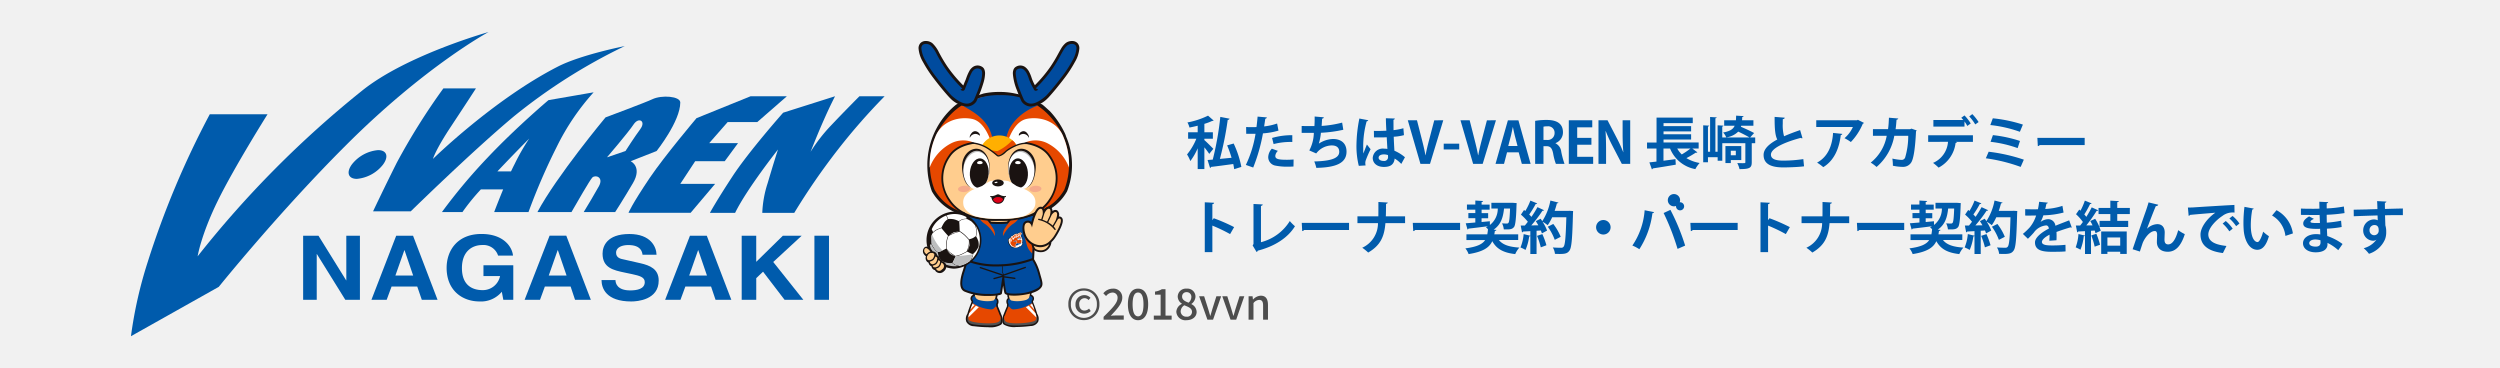
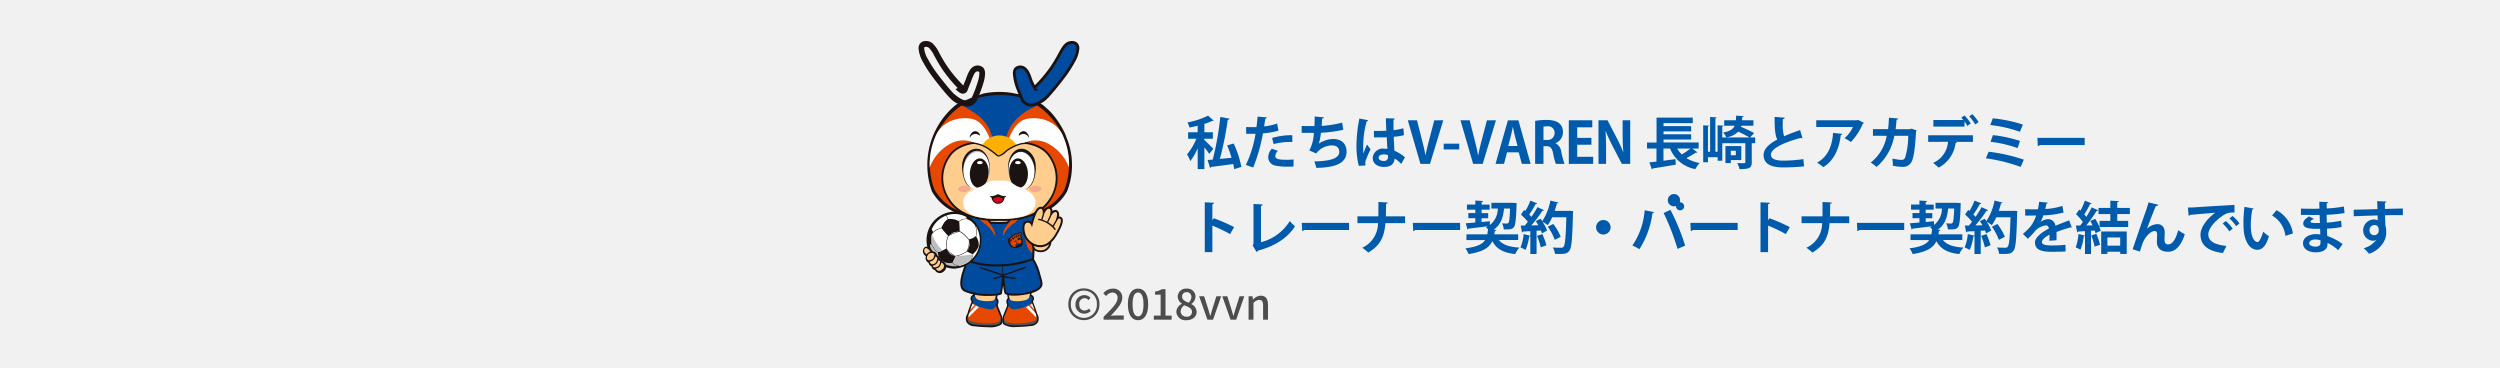
<svg xmlns="http://www.w3.org/2000/svg" width="529.583" height="78" viewBox="0 0 529.583 78">
  <defs>
    <clipPath id="clip-path">
-       <rect id="長方形_5826" data-name="長方形 5826" width="159.647" height="64.436" fill="#005bac" />
-     </clipPath>
+       </clipPath>
    <clipPath id="clip-path-2">
      <rect id="長方形_5824" data-name="長方形 5824" width="34.062" height="60.626" fill="none" />
    </clipPath>
  </defs>
  <g id="V-mini" transform="translate(-728.797 -6875.168)">
    <g id="V-faren3" transform="translate(679.797 6868.168)">
      <rect id="長方形_5832" data-name="長方形 5832" width="529.583" height="78" transform="translate(49 7)" fill="#f1f1f1" />
      <g id="グループ_19372" data-name="グループ 19372" transform="translate(76.743 13.782)">
        <g id="グループ_19362" data-name="グループ 19362" clip-path="url(#clip-path)">
          <path id="パス_38192" data-name="パス 38192" d="M28.936,17.417H16.7A186.074,186.074,0,0,0,3.533,48.763,89.589,89.589,0,0,0,0,64.436L18.594,53.988s12.873-15.976,27.051-30.1C62.341,7.213,75.754,0,75.754,0S58.331,4.87,48.93,12.448A217.59,217.59,0,0,0,14.122,47.515s.7-4.475,4.231-11.688,10.582-18.41,10.582-18.41" transform="translate(0)" fill="#005bac" />
          <path id="パス_38193" data-name="パス 38193" d="M65.827,33.06a7.934,7.934,0,0,1-5.564,3.054c-1.825,0-2.285-1.372-1.062-3.054a7.947,7.947,0,0,1,5.555-3.039c1.84,0,2.306,1.355,1.069,3.039" transform="translate(-12.412 -5.004)" fill="#005bac" />
          <path id="パス_38194" data-name="パス 38194" d="M55.433,51.781h2.886V65.357H55.225l-6.018-9.684h-.036v9.684h-2.88V51.781h3.246L55.4,61.229h.038Z" transform="translate(-9.819 -8.631)" fill="#005bac" />
          <path id="パス_38195" data-name="パス 38195" d="M71.626,54.843h.034l1.828,5.367H69.729Zm-2.709,7.705h5.439l.965,2.807h3.335l-5.19-13.574H69.9L64.651,65.357h3.23Z" transform="translate(-13.713 -8.631)" fill="#005bac" />
          <path id="パス_38196" data-name="パス 38196" d="M92.671,57.973H98.99v7.311H96.878l-.32-1.706a5.71,5.71,0,0,1-4.719,2.056c-3.655,0-6.971-2.343-6.971-7.113,0-3.7,2.312-7.207,7.416-7.18,4.626,0,6.472,2.709,6.644,4.578H95.772a3.257,3.257,0,0,0-3.307-2.24c-2.273,0-4.354,1.415-4.354,4.881,0,3.71,2.27,4.677,4.409,4.677a3.725,3.725,0,0,0,3.67-2.985H92.671Z" transform="translate(-18.002 -8.558)" fill="#005bac" />
          <path id="パス_38197" data-name="パス 38197" d="M112.84,54.843h.043l1.84,5.368h-3.769Zm-2.715,7.705h5.459l.936,2.807h3.347l-5.2-13.576h-3.541l-5.286,13.576H109.1Z" transform="translate(-22.45 -8.631)" fill="#005bac" />
          <path id="パス_38198" data-name="パス 38198" d="M129.467,61.108c.014.756.43,2.189,3.128,2.189,1.447,0,3.079-.308,3.079-1.758,0-1.059-1.1-1.339-2.662-1.686l-1.6-.335c-2.381-.5-4.678-1-4.678-4,0-1.51.87-4.169,5.669-4.169,4.523,0,5.729,2.719,5.764,4.389H135.2c-.08-.613-.335-2.052-3.027-2.052-1.179,0-2.576.405-2.576,1.629,0,1.069.954,1.3,1.573,1.411l3.6.818c2.008.462,3.855,1.221,3.855,3.658,0,4.086-4.514,4.436-5.8,4.436-5.389,0-6.312-2.855-6.312-4.529Z" transform="translate(-26.834 -8.56)" fill="#005bac" />
          <path id="パス_38199" data-name="パス 38199" d="M150.6,54.843h.034l1.84,5.368h-3.759ZM147.9,62.548h5.446l.948,2.807h3.343l-5.2-13.576h-3.56l-5.26,13.576h3.251Z" transform="translate(-30.462 -8.631)" fill="#005bac" />
          <path id="パス_38200" data-name="パス 38200" d="M167.283,65.357H164.2V51.781h3.079v5.533l5.64-5.531h3.988l-6.025,5.564,6.381,8.014h-3.976L168.723,59.4l-1.44,1.37Z" transform="translate(-34.828 -8.631)" fill="#005bac" />
          <rect id="長方形_5825" data-name="長方形 5825" width="3.087" height="13.576" transform="translate(144.777 43.15)" fill="#005bac" />
          <path id="パス_38201" data-name="パス 38201" d="M86.881,12.543h-6.9a138.364,138.364,0,0,0-9.874,15.749c-2.66,5.3-5.018,10.29-5.018,10.29h7.985s13.015-12.738,21.8-20.078A118.476,118.476,0,0,1,118.409,3.577S109.23,5.38,104.3,7.888C90.649,14.856,77.782,27.474,77.782,27.474s.487-1.839,3.778-6.811,5.322-8.119,5.322-8.119" transform="translate(-13.806 -0.596)" fill="#005bac" />
          <path id="パス_38202" data-name="パス 38202" d="M106.171,16.986s-6.884,5.809-12.845,12.12A118.061,118.061,0,0,0,83.6,40.7h4.346a44.71,44.71,0,0,1,3.913-4.809h4.714c-.826,2.014-1.546,3.853-1.905,4.809h7.273A129.718,129.718,0,0,1,107.9,26.927a50.151,50.151,0,0,1,7.842-11.6Zm-7.2,13.605c-.24.452-.48.957-.734,1.489h-2.88c3.467-3.685,6.743-6.961,6.743-6.961a44.972,44.972,0,0,0-3.128,5.471" transform="translate(-17.732 -2.555)" fill="#005bac" />
          <path id="パス_38203" data-name="パス 38203" d="M139.539,17.66c0-1.313-3.915-1.652-5.963-.664-1.2.594-9.871,3.829-9.871,3.829s-10.357,12.426-14.429,20.057h7.214c1.13-1.953,3.888-6.769,4.4-7.3.62-.665,2.5-.149,1.41,1.827-.828,1.5-2.448,4.229-3.223,5.473h6.667s1.721-2.653,3.767-6.134-.48-4.641-.48-4.641l5.494-2.158s5.018-6.294,5.018-10.286M131.08,23.3c-1.253,1.67-3.144,4.646-3.144,4.646l-3.923,1.339s4.553-5.311,5.643-6.977c1.107-1.664,2.672-.66,1.415.989" transform="translate(-23.178 -2.738)" fill="#005bac" />
          <path id="パス_38204" data-name="パス 38204" d="M161.043,21.8l6.276-5.472h-7.684l-11.46,4.641s-6.723,7.953-9.872,12.594c-3.937,5.846-4.538,7.46-4.538,7.46h13.16l5.185-6.129h-7.376l3.161-4.811h6.261l2.808-3.816h-6.107l3.915-4.471Z" transform="translate(-28.373 -2.722)" fill="#005bac" />
          <path id="パス_38205" data-name="パス 38205" d="M187.329,16.332s-3.139,3.143-5.959,6.125a34.924,34.924,0,0,0-4.391,5.639s1.565-3.98,2.828-6.792c1.24-2.828,2.353-4.972,2.353-4.972L171.17,19.814s-7.359,8.293-10.812,13.606c-3.463,5.292-4.7,7.609-4.7,7.609h5.336c2.48-5.078,9.084-13.422,9.084-13.422s-.769,2.32-2.19,7.127a22.937,22.937,0,0,0-1.139,6.295h6.776a140.535,140.535,0,0,1,9.262-13.422,131.268,131.268,0,0,1,9.878-11.275Z" transform="translate(-33.015 -2.723)" fill="#005bac" />
        </g>
      </g>
      <g id="グループ_19373" data-name="グループ 19373" transform="translate(243.578 15.687)">
        <g id="グループ_19360" data-name="グループ 19360" clip-path="url(#clip-path-2)">
          <path id="パス_38103" data-name="パス 38103" d="M86.1,400.839a1.861,1.861,0,0,0-.164-.473c-.374-.975-.577-1.452-.693-1.694,0-.035-.008-.072-.012-.116-.011-.094-.026-.231-.033-.327a1.27,1.27,0,0,0,.1-.961,1.057,1.057,0,0,0-.273-.4,1.886,1.886,0,0,0-.013-1.337.623.623,0,0,0-.545-.267,2.64,2.64,0,0,0-.431.053,5,5,0,0,1-.911.091h0a6.448,6.448,0,0,1-2.681-.687.34.34,0,0,0-.256-.086.344.344,0,0,0-.239.129c-.112.132-.142.174.033,1.4h0a.919.919,0,0,0-.565.721.934.934,0,0,0,.2.661.138.138,0,0,1,.009.03.459.459,0,0,1,.005.058c-.015.05-.03.109-.044.174,0,.005-.006.01-.008.015l-.066.174q-.442,1.092-.775,2.226a1.879,1.879,0,0,0-.218,1.651,1.833,1.833,0,0,0,1.626.962,26.769,26.769,0,0,0,3.1.215,4.333,4.333,0,0,0,2.639-.543c.461-.393.331-1.211.214-1.662" transform="translate(-68.406 -342.417)" fill="#1a1311" />
          <path id="パス_38104" data-name="パス 38104" d="M88.06,434.711s.4,1.169-.025,1.535c-.781.664-3.538.481-5.477.249s-1.445-1.636-1.13-2.1a1.645,1.645,0,0,1,1.021-.554Z" transform="translate(-70.778 -376.442)" fill="#535252" />
          <path id="パス_38105" data-name="パス 38105" d="M97.016,398.125c.326.47-.619,2.742-.619,2.742l-3.4-.451s-.056.278-.325-1.526-.155-1.489-.155-1.489c3.117,1.463,4.171.254,4.5.724" transform="translate(-80.694 -344.804)" fill="#ffcd8e" />
          <path id="パス_38106" data-name="パス 38106" d="M94.148,410.2c.022-.095-.112-.937-.064-.96.167-.08.171-.539.121-.676-.035-.1-.152-.3-.3-.315s-.263.231-.339.283a4.919,4.919,0,0,1-.722.137,6.663,6.663,0,0,1-2.448-.231,1.51,1.51,0,0,1-.765-.606c-.039-.105-.009-.441-.1-.3s-.5.168-.543.559a.575.575,0,0,0,.141.411.5.5,0,0,1,.066.181.756.756,0,0,1,.007.182,1.142,1.142,0,0,0-.056.521,3.681,3.681,0,0,0,.213.361,5.248,5.248,0,0,0,.4.431,2.609,2.609,0,0,0,.977.747c.427.095,3.073.719,3.4-.722" transform="translate(-77.638 -353.581)" fill="#004b9e" />
          <path id="パス_38107" data-name="パス 38107" d="M83.651,419.721a7.676,7.676,0,0,0,3.86,1.318c.716.027.917-.771,1.074-.6.115.123.781,1.858.781,1.858a1.011,1.011,0,0,1,.09.933.952.952,0,0,1-.708.584c-1.343.4-5.379.087-5.879-.486-.423-.484.03-1.625.781-3.6" transform="translate(-72.153 -364.188)" fill="#e64800" />
          <path id="パス_38108" data-name="パス 38108" d="M82.714,426.232a3.371,3.371,0,0,1,.176-.891s1.233-1.367,1.422-1.6c.137.074.582.307.625.31-.205.213-2.223,2.184-2.223,2.184" transform="translate(-72.159 -367.675)" fill="#fff" />
          <path id="パス_38109" data-name="パス 38109" d="M85.931,421.673a9.029,9.029,0,0,1,.5-1.345c.03.122.382.3.425.3a9.664,9.664,0,0,0-.927,1.041" transform="translate(-74.966 -364.715)" fill="#fff" />
          <path id="パス_38110" data-name="パス 38110" d="M146.415,400.483q-.332-1.134-.776-2.228l-.076-.2c-.013-.058-.028-.116-.043-.166a.506.506,0,0,1,.006-.073.178.178,0,0,1,.012-.04.847.847,0,0,0,.171-.763.813.813,0,0,0-.521-.567l-.025-.013c.177-1.235.144-1.275.045-1.4l-.1-.116h-.144a.315.315,0,0,0-.208.08,6.487,6.487,0,0,1-2.7.694,5.042,5.042,0,0,1-.917-.092,2.616,2.616,0,0,0-.424-.052.59.59,0,0,0-.517.252,1.882,1.882,0,0,0,0,1.33.974.974,0,0,0-.279.4,1.242,1.242,0,0,0,.107.936c-.007.1-.024.244-.035.344l-.013.121c-.112.237-.317.713-.7,1.7l0,.01h-.013l-.034.1a1.85,1.85,0,0,0-.112.356c-.115.443-.244,1.244.2,1.625a4.311,4.311,0,0,0,2.617.535h0a26.767,26.767,0,0,0,3.094-.214,1.8,1.8,0,0,0,1.6-.942,1.842,1.842,0,0,0-.218-1.62" transform="translate(-121.273 -342.67)" fill="#1a1311" />
          <path id="パス_38111" data-name="パス 38111" d="M141.649,434.712s-.4,1.169.025,1.535c.781.664,3.538.481,5.477.249s1.446-1.636,1.13-2.1a1.644,1.644,0,0,0-1.021-.554Z" transform="translate(-123.424 -376.443)" fill="#535252" />
          <path id="パス_38112" data-name="パス 38112" d="M149.874,398.125c-.326.47.619,2.742.619,2.742l3.4-.451s.056.278.325-1.526.155-1.489.155-1.489c-3.117,1.463-4.171.254-4.5.724" transform="translate(-130.69 -344.804)" fill="#ffcd8e" />
          <path id="パス_38113" data-name="パス 38113" d="M148.3,410.2c-.022-.095.112-.937.064-.96-.167-.08-.171-.539-.121-.676.035-.1.152-.3.3-.315s.263.231.339.283a4.923,4.923,0,0,0,.722.137,6.662,6.662,0,0,0,2.448-.231,1.51,1.51,0,0,0,.765-.606c.038-.105.009-.441.1-.3s.5.168.544.559a.575.575,0,0,1-.141.411.5.5,0,0,0-.066.18.763.763,0,0,0-.007.182,1.143,1.143,0,0,1,.056.521,3.71,3.71,0,0,1-.213.361,5.246,5.246,0,0,1-.4.431,2.61,2.61,0,0,1-.977.747c-.428.095-3.073.719-3.4-.722" transform="translate(-129.303 -353.581)" fill="#004b9e" />
          <path id="パス_38114" data-name="パス 38114" d="M147.976,419.721a7.676,7.676,0,0,1-3.86,1.318c-.716.027-.917-.771-1.074-.6-.115.123-.781,1.858-.781,1.858a1.011,1.011,0,0,0-.09.933.952.952,0,0,0,.708.584c1.343.4,5.379.087,5.88-.486.423-.484-.03-1.625-.781-3.6" transform="translate(-123.968 -364.188)" fill="#e64800" />
          <path id="パス_38115" data-name="パス 38115" d="M180.36,426.232a3.373,3.373,0,0,0-.176-.891s-1.233-1.367-1.422-1.6c-.137.074-.582.307-.625.31.205.213,2.223,2.184,2.223,2.184" transform="translate(-155.407 -367.675)" fill="#fff" />
          <path id="パス_38116" data-name="パス 38116" d="M186,421.673a9.02,9.02,0,0,0-.5-1.345c-.03.122-.381.3-.424.3A9.65,9.65,0,0,1,186,421.67" transform="translate(-161.459 -364.715)" fill="#fff" />
          <path id="パス_38117" data-name="パス 38117" d="M87.355,287.921a10.98,10.98,0,0,0-1.306-2.969l.072-.031.515-9.739-15.222.035.657,9.969.035.016s-.39,1.378-.674,2.256-1.158,3.546.231,4.2a12.374,12.374,0,0,0,5.149.9c1.826-.028,2.454-.212,2.493-.367s.49-3.291.49-3.291.286,2.811.436,3.164,1.253.495,2.616.41,3.525-.459,4.468-1.243.558-1.33.041-3.305" transform="translate(-61.851 -238.772)" fill="#004b9e" />
          <path id="パス_38118" data-name="パス 38118" d="M114.789,285.084l.582.758s.916.078,1.838.078a17.706,17.706,0,0,0,1.807-.1l.528-.68" transform="translate(-100.142 -247.365)" fill="#ffcd8e" />
          <path id="パス_38119" data-name="パス 38119" d="M115.778,284.715c-.92,0-1.846-.078-1.855-.078a.207.207,0,0,1-.147-.081l-.582-.758a.222.222,0,0,1,.033-.3.2.2,0,0,1,.294.035l.525.684c.252.019.994.07,1.729.07s1.456-.068,1.7-.093l.473-.61a.206.206,0,0,1,.2-.084.211.211,0,0,1,.166.138.223.223,0,0,1-.037.217l-.528.68a.208.208,0,0,1-.139.08,17.807,17.807,0,0,1-1.83.1" transform="translate(-98.712 -245.944)" fill="#1a1311" />
          <path id="パス_38120" data-name="パス 38120" d="M43.441,91a4.952,4.952,0,0,0-.4-.98,18.484,18.484,0,0,0-3.073-4.439c-.515-.436-.995-.918-1.523-1.341a24.539,24.539,0,0,0-5.267-2.262.19.19,0,0,1-.105,0,15.275,15.275,0,0,0-3.782-.437h-.281a15.823,15.823,0,0,0-3.057.33,44.183,44.183,0,0,0-5.773,2.325A16.492,16.492,0,0,0,15,102.586a10.507,10.507,0,0,0,6.1,4.892c.1.035.206.068.315.1a30.866,30.866,0,0,0,5.919,1.182,26.744,26.744,0,0,0,8.807-.92,10.937,10.937,0,0,0,1.291-.322h0l.1.01c.135-.058.267-.12.4-.186a10.309,10.309,0,0,0,5.714-4.752A15.271,15.271,0,0,0,43.441,91" transform="translate(-12.178 -70.751)" fill="#1a1311" />
          <path id="パス_38121" data-name="パス 38121" d="M45.42,93.489c-3.885-5.268-8.249-5.764-11.9-5.826-3.646.062-8.009.558-11.895,5.826a14.831,14.831,0,0,0-1.853,14.072,10.09,10.09,0,0,0,5.857,4.707c2.51.868,7.89.868,7.89.868s5.38,0,7.89-.868a10.087,10.087,0,0,0,5.857-4.707,14.834,14.834,0,0,0-1.853-14.072" transform="translate(-16.383 -76.065)" fill="#e64800" />
          <path id="パス_38122" data-name="パス 38122" d="M52.549,178.276c-.361,0-.734-.01-1.11-.029-.375.019-.749.029-1.11.029-5.924,0-8.508-2.6-9.521-4.158a7.98,7.98,0,0,1,0-9.291c1.641-2.487,4.984-3.008,7.5-3.008a18.553,18.553,0,0,1,3.131.259,18.548,18.548,0,0,1,3.131-.259c2.515,0,5.857.521,7.5,3.008a7.979,7.979,0,0,1,0,9.291c-1.013,1.553-3.6,4.158-9.521,4.158" transform="translate(-34.296 -140.409)" fill="#ffcd8e" />
          <path id="パス_38123" data-name="パス 38123" d="M53.276,160.678c2.466,0,5.746.506,7.336,2.92a7.824,7.824,0,0,1,0,9.06c-.882,1.352-3.32,4.068-9.358,4.068q-.536,0-1.11-.03c-.383.02-.752.03-1.11.03-6.037,0-8.475-2.719-9.358-4.068a7.823,7.823,0,0,1,0-9.06c1.594-2.415,4.871-2.92,7.337-2.92a18.274,18.274,0,0,1,3.131.263,18.253,18.253,0,0,1,3.131-.263m0-.41a18.907,18.907,0,0,0-3.131.256,18.914,18.914,0,0,0-3.131-.256c-2.563,0-5.972.537-7.662,3.1a8.257,8.257,0,0,0-1.443,5.842,9.115,9.115,0,0,0,1.442,3.678,8.47,8.47,0,0,0,2.882,2.67,13.524,13.524,0,0,0,6.805,1.578c.361,0,.734-.009,1.11-.029.375.02.749.029,1.11.029a13.527,13.527,0,0,0,6.805-1.578,8.471,8.471,0,0,0,2.881-2.67,9.115,9.115,0,0,0,1.442-3.678,8.258,8.258,0,0,0-1.444-5.842c-1.69-2.561-5.1-3.1-7.662-3.1" transform="translate(-33.002 -139.064)" fill="#1a1311" />
          <path id="パス_38124" data-name="パス 38124" d="M185.272,231.661c-.7.043-1.258.379-1.237.752s.609.639,1.314.6,1.258-.379,1.237-.752-.609-.64-1.313-.6" transform="translate(-160.551 -201.006)" fill="#f5ab8b" />
          <path id="パス_38125" data-name="パス 38125" d="M66.768,231.661c-.7.043-1.258.379-1.237.752s.609.639,1.314.6,1.258-.379,1.237-.752-.609-.64-1.313-.6" transform="translate(-57.168 -201.006)" fill="#f5ab8b" />
          <path id="パス_38126" data-name="パス 38126" d="M75.17,87.349a10.7,10.7,0,0,0-3.542,1.517c-.153.045.669.231.481.237,2.014,1.167,4.583,2.6,5.659,5.5a11.582,11.582,0,0,1,.59,2.362,5.028,5.028,0,0,1,1.207-.146,4.941,4.941,0,0,1,1.237.158,11.583,11.583,0,0,1,.592-2.371c1.078-2.906,4.072-4.888,6.286-5.664a14.715,14.715,0,0,0-3.318-1.65,15.069,15.069,0,0,0-4.711-.572,13.358,13.358,0,0,0-4.481.632" transform="translate(-62.473 -75.243)" fill="#004b9e" />
          <path id="パス_38127" data-name="パス 38127" d="M160.448,13.881a2.423,2.423,0,0,1-1.967-1.02l-.044-.058-.03-.066c-.249-.552-.617-1.4-.956-2.319a11.251,11.251,0,0,1-.853-3.528,2.261,2.261,0,0,1,.128-.807,1.176,1.176,0,0,1,.558-.649,1.746,1.746,0,0,1,1.9.07,3.035,3.035,0,0,1,.9,1.1,7.625,7.625,0,0,1,.489,1.208,9.369,9.369,0,0,0,.689,1.546,28.546,28.546,0,0,0,3.306-3.939,30.115,30.115,0,0,0,1.644-2.738c.2-.366.39-.712.571-1.013a4.439,4.439,0,0,1,.948-1.189A2.109,2.109,0,0,1,169.1,0h.025a1.545,1.545,0,0,1,1.156.441,1.589,1.589,0,0,1,.4,1.134,6.706,6.706,0,0,1-.948,2.882,26.135,26.135,0,0,1-2.294,3.512c-1.194,1.569-2.337,2.95-3.3,4l-.04.039-.069.062a5.78,5.78,0,0,1-3.577,1.815m-.987-1.735a1.212,1.212,0,0,0,.987.5c.5,0,1.385-.264,2.8-1.519l.04-.035c.937-1.016,2.047-2.36,3.21-3.888a24.876,24.876,0,0,0,2.184-3.338,5.38,5.38,0,0,0,.8-2.285.446.446,0,0,0-.056-.264.5.5,0,0,0-.314-.071h-.017a.927.927,0,0,0-.636.222,3.344,3.344,0,0,0-.669.868c-.167.278-.343.6-.545.968a31.2,31.2,0,0,1-1.71,2.845,29.642,29.642,0,0,1-3.081,3.739l.554.347-.654.559a1.543,1.543,0,0,1-.915.37,1.048,1.048,0,0,1-.988-.759l0-.012a11.326,11.326,0,0,1-1.017-2.175,6.43,6.43,0,0,0-.4-1.009,1.888,1.888,0,0,0-.515-.666.583.583,0,0,0-.663,0l0,.011a1.009,1.009,0,0,0-.044.347,10.482,10.482,0,0,0,.774,3.084c.312.846.651,1.634.893,2.167" transform="translate(-136.617 0.001)" fill="#1a1311" />
          <path id="パス_38128" data-name="パス 38128" d="M166.068,14.378s-.7.593-.964-.134l-.025-.067a10.907,10.907,0,0,1-.987-2.093,7.131,7.131,0,0,0-.446-1.109,2.465,2.465,0,0,0-.706-.884,1.089,1.089,0,0,0-.634-.209,1.425,1.425,0,0,0-.657.179.573.573,0,0,0-.268.324,1.641,1.641,0,0,0-.086.578,11.18,11.18,0,0,0,.814,3.306c.335.913.7,1.755.939,2.278.808,1.056,2.227,1.3,4.686-.884l.064-.058c.97-1.05,2.094-2.413,3.267-3.953A25.477,25.477,0,0,0,173.3,8.228a6.273,6.273,0,0,0,.872-2.583.979.979,0,0,0-.226-.7.977.977,0,0,0-.734-.256h-.02a1.518,1.518,0,0,0-1.01.355,3.932,3.932,0,0,0-.81,1.03c-.542.9-1.149,2.2-2.235,3.782a29.114,29.114,0,0,1-3.587,4.231c.082.044.311.167.513.293" transform="translate(-140.713 -4.069)" fill="#004b9e" />
          <path id="パス_38129" data-name="パス 38129" d="M10.229,13.881a5.8,5.8,0,0,1-3.58-1.817L6.579,12l-.037-.038c-.968-1.048-2.11-2.429-3.3-4a26.059,26.059,0,0,1-2.3-3.514A6.705,6.705,0,0,1,0,1.574,1.587,1.587,0,0,1,.4.439,1.545,1.545,0,0,1,1.551,0h.021A2.11,2.11,0,0,1,2.955.486,6.592,6.592,0,0,1,4.342,2.444l.137.25a30.083,30.083,0,0,0,1.64,2.73A28.368,28.368,0,0,0,9.482,9.418l.271-.694.015-.035a7.708,7.708,0,0,0,.349-.874l.049-.134a9.568,9.568,0,0,1,.68-1.479,2.635,2.635,0,0,1,.657-.7,1.747,1.747,0,0,1,1.9-.072,1.179,1.179,0,0,1,.558.649,2.262,2.262,0,0,1,.128.81,7.56,7.56,0,0,1-.335,1.956,27.1,27.1,0,0,1-1.088,3c-.126.3-.258.6-.39.894l-.03.066-.044.058a2.422,2.422,0,0,1-1.968,1.015m-2.845-2.8.04.036c1.418,1.257,2.307,1.521,2.8,1.521a1.212,1.212,0,0,0,.988-.494c.118-.263.234-.53.346-.8A25.877,25.877,0,0,0,12.593,8.5a6.461,6.461,0,0,0,.288-1.608,1.017,1.017,0,0,0-.044-.347l0-.011a.842.842,0,0,0-.364-.1.506.506,0,0,0-.3.1,1.437,1.437,0,0,0-.345.378,10.683,10.683,0,0,0-.558,1.242l-.02.058a8.9,8.9,0,0,1-.4,1c-.214.543-.376.962-.458,1.184a1.048,1.048,0,0,1-.988.76,1.542,1.542,0,0,1-.915-.37l-.655-.559.451-.28a29.535,29.535,0,0,1-3.142-3.8,31.148,31.148,0,0,1-1.7-2.842L3.3,3.058a5.963,5.963,0,0,0-1.084-1.6.94.94,0,0,0-.641-.222H1.56a.5.5,0,0,0-.311.071.445.445,0,0,0-.056.263,5.377,5.377,0,0,0,.8,2.285A24.825,24.825,0,0,0,4.176,7.2c1.161,1.525,2.27,2.868,3.208,3.885" transform="translate(0.001 0.001)" fill="#1a1311" />
-           <path id="パス_38130" data-name="パス 38130" d="M9.726,9.856a32.838,32.838,0,0,1-1.81-3.034A6.147,6.147,0,0,0,6.681,5.045a1.516,1.516,0,0,0-1.01-.355H5.652a.978.978,0,0,0-.733.256.981.981,0,0,0-.226.7,6.273,6.273,0,0,0,.872,2.583A25.456,25.456,0,0,0,7.8,11.654c1.171,1.539,2.295,2.9,3.264,3.951l.066.058c2.46,2.182,3.879,1.94,4.686.886.107-.236.239-.536.384-.88a26.2,26.2,0,0,0,1.06-2.924,7.052,7.052,0,0,0,.312-1.782,1.65,1.65,0,0,0-.085-.578.577.577,0,0,0-.268-.324,1.427,1.427,0,0,0-.657-.179,1.085,1.085,0,0,0-.634.209,2.036,2.036,0,0,0-.5.538,10.672,10.672,0,0,0-.638,1.412l-.015.046a8.35,8.35,0,0,1-.378.947c-.189.481-.374.954-.47,1.215-.269.726-.964.133-.964.133.143-.088.3-.174.407-.235A29.055,29.055,0,0,1,9.727,9.858" transform="translate(-4.093 -4.069)" fill="#004b9e" />
          <path id="パス_38131" data-name="パス 38131" d="M27.413,223.935h0l.006-.01-.006.01" transform="translate(-23.915 -194.298)" fill="#fff" />
          <path id="パス_38132" data-name="パス 38132" d="M150.906,123.716c3.486-.578,6.611,1.072,7.639,3.856a15.149,15.149,0,0,1,1.187,6.492,9.578,9.578,0,0,0-4.431-5.082,5.576,5.576,0,0,0-5.333,0,11.5,11.5,0,0,0-1.395.313c-.438,0-.763.3-1.154.441-.335-.646-.084-.174-.868-.515.491-1.716,1.773-5.076,4.351-5.5" transform="translate(-127.852 -107.248)" fill="#fff" />
          <path id="パス_38133" data-name="パス 38133" d="M166.581,145.377a.021.021,0,0,1-.03-.014.218.218,0,0,1,.007-.138l-.009.007.008-.016a.021.021,0,0,1-.006-.008.218.218,0,0,1,.007-.138l-.009.006s.008-.017.023-.044a1.173,1.173,0,0,1,.634-.547.832.832,0,0,1,.774.065c.316.149.747.909.664.943.048.108.056.174,0,.148,0,0,0,.005,0,.006.053.116.059.188-.013.139a1.243,1.243,0,0,0-2.053-.4Z" transform="translate(-145.293 -125.315)" fill="#1a1311" />
          <path id="パス_38134" data-name="パス 38134" d="M27.264,123.716c-3.486-.578-6.611,1.072-7.639,3.856a15.151,15.151,0,0,0-1.187,6.492,9.58,9.58,0,0,1,4.431-5.082,5.576,5.576,0,0,1,5.333,0,9.111,9.111,0,0,1,1.255.231,12.78,12.78,0,0,1,1.294.525c.335-.645.084-.174.869-.515-.492-1.716-1.773-5.076-4.354-5.5" transform="translate(-16.084 -107.248)" fill="#fff" />
          <path id="パス_38135" data-name="パス 38135" d="M87.07,145.377a.021.021,0,0,0,.03-.014.218.218,0,0,0-.007-.138l.009.007-.008-.016a.021.021,0,0,0,.006-.008.218.218,0,0,0-.007-.138l.009.006s-.008-.017-.023-.044a1.173,1.173,0,0,0-.634-.547.832.832,0,0,0-.774.065c-.316.149-.747.909-.664.943-.048.108-.056.174,0,.148,0,0,0,.005,0,.006-.053.116-.059.188.013.139a1.243,1.243,0,0,1,2.053-.4Z" transform="translate(-74.125 -125.315)" fill="#1a1311" />
          <path id="パス_38136" data-name="パス 38136" d="M112.99,153.179a4.25,4.25,0,0,0-7.218.056l.02.008a12.434,12.434,0,0,1,2.54,1.747,1.692,1.692,0,0,0,.764.521.868.868,0,0,0,.737-.159,3.42,3.42,0,0,0,.471-.418,14.645,14.645,0,0,1,2.695-1.69Z" transform="translate(-92.276 -131.196)" fill="#ffaf00" />
-           <path id="パス_38137" data-name="パス 38137" d="M126.565,160l-.007-.064a1.856,1.856,0,0,0-.8-.948,9.931,9.931,0,0,1-3.108,2.282,6.537,6.537,0,0,1-1.227-.168,4.948,4.948,0,0,0,1.329,1.035.742.742,0,0,0,.694-.195c.118-.131.514-.315.651-.457A12.481,12.481,0,0,1,126.563,160" transform="translate(-105.934 -137.951)" fill="#e64800" />
          <path id="パス_38138" data-name="パス 38138" d="M151.521,183.708h0a2.416,2.416,0,0,1-2.126-1.674,17.179,17.179,0,0,1-.5-1.974c-.178-2.942,1.06-4.262,2.575-4.4s3,2.124,3.056,4.156c.059,1.987-1.189,3.786-2.438,3.918a1.945,1.945,0,0,1-.406,0c-.032.023-.214-.012-.163-.023" transform="translate(-129.882 -152.414)" fill="#fff" />
          <path id="パス_38139" data-name="パス 38139" d="M154.343,175.636q-.094,0-.19.009a2.651,2.651,0,0,0-2.1,1.727,2.555,2.555,0,0,1,1.971-1.458q.083-.008.165-.008c1.46,0,2.858,1.742,3.022,3.695.006-.031.012-.062.017-.094v-.027q0-.206-.017-.417c-.164-1.941-1.427-3.427-2.867-3.427" transform="translate(-132.651 -152.398)" fill="#bdbebf" />
          <path id="パス_38140" data-name="パス 38140" d="M154.294,190.874c.136,1.72-.642,3.2-1.738,3.306s-2.094-1.2-2.231-2.922.642-3.2,1.738-3.307,2.094,1.2,2.231,2.923" transform="translate(-131.132 -163.079)" fill="#1a1311" />
-           <path id="パス_38141" data-name="パス 38141" d="M154.414,176.393c.077-2.319-1.551-4.049-3.254-3.887-1.618.153-2.777,2.151-2.6,4.454a5.618,5.618,0,0,0,.2,1.1q-.013-.1-.022-.212v-.009a5.494,5.494,0,0,1-.1-.718c-.171-2.163.92-4.036,2.438-4.183s2.886,1.488,3.057,3.65c.142,1.793-.586,3.619-1.7,4.195,1.289-.5,1.922-2.387,1.988-4.4" transform="translate(-129.591 -149.673)" fill="#1a1311" />
+           <path id="パス_38141" data-name="パス 38141" d="M154.414,176.393c.077-2.319-1.551-4.049-3.254-3.887-1.618.153-2.777,2.151-2.6,4.454a5.618,5.618,0,0,0,.2,1.1v-.009a5.494,5.494,0,0,1-.1-.718c-.171-2.163.92-4.036,2.438-4.183s2.886,1.488,3.057,3.65c.142,1.793-.586,3.619-1.7,4.195,1.289-.5,1.922-2.387,1.988-4.4" transform="translate(-129.591 -149.673)" fill="#1a1311" />
          <path id="パス_38142" data-name="パス 38142" d="M161.466,192.473c-.024.182-.279.259-.585.255s-.58-.087-.61-.271.239-.41.6-.4.62.238.6.419" transform="translate(-139.819 -166.643)" fill="#fff" />
          <path id="パス_38143" data-name="パス 38143" d="M76.546,183.708h0a2.416,2.416,0,0,0,2.126-1.674,17.177,17.177,0,0,0,.5-1.974c.178-2.942-1.06-4.262-2.575-4.4s-2.886,2.131-3.057,4.156,1.377,3.918,2.438,3.918a3.906,3.906,0,0,0,.406,0c.032.023.214-.012.163-.023" transform="translate(-64.143 -152.414)" fill="#fff" />
          <path id="パス_38144" data-name="パス 38144" d="M77.055,175.636a1.4,1.4,0,0,1,.19.009,2.651,2.651,0,0,1,2.1,1.727,2.555,2.555,0,0,0-1.971-1.458q-.082-.008-.164-.008c-1.46,0-2.858,1.742-3.022,3.695-.006-.031-.012-.062-.017-.094v-.027c0-.137.006-.276.017-.417.164-1.941,1.427-3.427,2.867-3.427" transform="translate(-64.706 -152.398)" fill="#bdbebf" />
          <path id="パス_38145" data-name="パス 38145" d="M85.153,190.874c-.136,1.72.642,3.2,1.737,3.306s2.094-1.2,2.231-2.922-.642-3.2-1.738-3.307-2.094,1.2-2.231,2.923" transform="translate(-74.274 -163.079)" fill="#1a1311" />
          <path id="パス_38146" data-name="パス 38146" d="M72.225,176.393c-.077-2.319,1.55-4.049,3.254-3.887,1.618.153,2.777,2.151,2.6,4.454a5.607,5.607,0,0,1-.2,1.1q.013-.1.022-.212v-.009a5.494,5.494,0,0,0,.1-.718c.171-2.163-.92-4.036-2.438-4.183s-2.886,1.488-3.057,3.65c-.142,1.793.586,3.619,1.7,4.195-1.289-.5-1.922-2.387-1.988-4.4" transform="translate(-63.007 -149.673)" fill="#1a1311" />
          <path id="パス_38147" data-name="パス 38147" d="M97.122,192.473c.023.182.279.259.585.255s.58-.087.61-.271-.239-.41-.6-.4-.621.238-.6.419" transform="translate(-84.728 -166.643)" fill="#fff" />
          <path id="パス_38148" data-name="パス 38148" d="M94.585,165.283h-.031c-.234-.013-.273-.039-.506-.238-.206-.174-.589-.5-1.484-1.137a7.408,7.408,0,0,0-3.484-1.345.145.145,0,0,1,.015-.289,7.543,7.543,0,0,1,3.626,1.4c.905.641,1.294.973,1.506,1.152.192.164.192.164.344.174.354.016,1.016-.557,1.374-.868.094-.082.175-.152.236-.2.466-.37,2.562-1.722,4.3-1.579a.144.144,0,0,1,.128.156.142.142,0,0,1-.151.133c-1.864-.156-4.084,1.5-4.106,1.519-.059.047-.136.116-.226.193a3.173,3.173,0,0,1-1.536.935" transform="translate(-77.598 -140.804)" fill="#1a1311" />
          <path id="パス_38149" data-name="パス 38149" d="M82.219,231.583A17.936,17.936,0,0,0,86.977,231c.683-.215,2.212-1.235,2.4-2.338s-.013-2.152-1.834-3.181c-.266-.15-1.824-.745-2.12-.873a15.475,15.475,0,0,0-1.634-.987,4.884,4.884,0,0,0-1.573-.15H81.35a4.886,4.886,0,0,0-1.573.15,15.65,15.65,0,0,0-1.634.987c-.295.127-1.853.722-2.12.873-1.82,1.03-2.021,2.078-1.833,3.181s1.717,2.124,2.4,2.338a17.936,17.936,0,0,0,4.758.578Z" transform="translate(-64.675 -193.905)" fill="#fff" />
-           <path id="パス_38150" data-name="パス 38150" d="M124.693,222.385c0,.408-.548.739-1.223.739s-1.223-.331-1.223-.739.548-.739,1.223-.739,1.223.331,1.223.739" transform="translate(-106.647 -192.32)" fill="#1a1311" />
          <path id="パス_38151" data-name="パス 38151" d="M122.211,245.771a.108.108,0,0,1,.068.055.115.115,0,0,1,.007.089.233.233,0,0,1-.214.126h-.059a2.193,2.193,0,0,1-.159.578,1.338,1.338,0,0,1-.609.674,1.4,1.4,0,0,1-.645.145,1.291,1.291,0,0,1-1.067-.543,1.965,1.965,0,0,1-.339-.853h0a.326.326,0,0,1-.033,0,.467.467,0,0,1-.084-.012l-.016,0c-.125-.024-.249-.337.209-.219a.408.408,0,0,0,.152-.011,2.256,2.256,0,0,0,.517-.127c.139-.053.268-.116.441-.194a.551.551,0,0,1,.216-.047h.013a.573.573,0,0,1,.218.047c.173.075.3.14.443.194a2.229,2.229,0,0,0,.515.128,1.088,1.088,0,0,0,.152.011c.173,0,.179-.05.279-.035" transform="translate(-103.767 -212.955)" fill="#1a1311" />
          <path id="パス_38152" data-name="パス 38152" d="M124.65,249.846a1.289,1.289,0,0,0-1.1.512,1.345,1.345,0,0,0,.161.265,1.1,1.1,0,0,0,.9.426,1.269,1.269,0,0,0,.554-.116,1.011,1.011,0,0,0,.375-.309,1.292,1.292,0,0,0,.172-.32,1.325,1.325,0,0,0-1.063-.459" transform="translate(-107.786 -216.789)" fill="#dc0017" />
          <path id="パス_38153" data-name="パス 38153" d="M126.715,225.385h0a.441.441,0,0,0-.341-.024c-.16.035-.284.106-.306.17h0v.028c.009.046.085.072.189.072a.794.794,0,0,0,.171-.02c.185-.04.322-.13.308-.2Z" transform="translate(-109.979 -195.527)" fill="#fff" />
          <path id="パス_38154" data-name="パス 38154" d="M141.334,286.38c-.4.521-.637.884-.872,1.25a2.589,2.589,0,0,0-.313,1.515,6.678,6.678,0,0,1,1.984-2.487,4.058,4.058,0,0,0,1.184-1.045q-.826.174-1.58.268c-.1.116-.189.231-.273.336l-.129.164" transform="translate(-122.256 -247.823)" fill="#e64800" />
          <path id="パス_38155" data-name="パス 38155" d="M103.231,286.7a6.7,6.7,0,0,1,1.983,2.487,2.591,2.591,0,0,0-.313-1.515c-.235-.365-.47-.731-.871-1.249l-.134-.174c-.08-.1-.167-.209-.261-.322q-.753-.087-1.575-.261a4.032,4.032,0,0,0,1.171,1.03" transform="translate(-89.037 -247.87)" fill="#e64800" />
          <path id="パス_38156" data-name="パス 38156" d="M151.6,308.276l-.042-.04a1.568,1.568,0,0,0-.3-1.374c.006-.023.012-.047.018-.071s.011-.039.016-.053l.006-.017v0h0l.031-.053a1.224,1.224,0,0,0,.075-.149.543.543,0,0,0,.047-.2.279.279,0,0,0-.179-.271.331.331,0,0,0-.124-.023.644.644,0,0,0-.243.058,2.636,2.636,0,0,0-.314.168c-.044.026-.084.049-.112.064l-.022.01-.065-.015a.655.655,0,0,0-.15-.019.589.589,0,0,0-.287.078,3.691,3.691,0,0,0-.383.267c-.061.046-.117.088-.159.116l-.047.03h0a.394.394,0,0,0-.142.036.3.3,0,0,0-.076.053.22.22,0,0,0-.061.1h0a.388.388,0,0,1-.014.036c-.012.028-.029.065-.045.1s-.024.045-.032.058l-.021.01a.624.624,0,0,1-.071.025l-.027.008h-.007a.141.141,0,0,0-.1.087.011.011,0,0,1,0,.009s-.018,0-.028.008a.436.436,0,0,0-.162.109.293.293,0,0,0-.071.145.727.727,0,0,0-.014.153,1.892,1.892,0,0,0,.049.392,2.174,2.174,0,0,0,.129.4A2.207,2.207,0,0,0,149,309c.112.131.2.219.2.221a.136.136,0,0,0,.167.019l.069-.042a1.408,1.408,0,0,0,1.565-.106l.045.036a.136.136,0,0,0,.11.028.139.139,0,0,0,.094-.067l.375-.632a.149.149,0,0,0-.025-.182" transform="translate(-129.55 -265.528)" fill="#1a1311" />
-           <path id="パス_38157" data-name="パス 38157" d="M152.413,308.807a1.5,1.5,0,0,0-.276-1.452l.017-.068c.007-.026.015-.058.022-.08a.376.376,0,0,1,.017-.049l.026-.044a1.241,1.241,0,0,0,.075-.143.488.488,0,0,0,.046-.187.206.206,0,0,0-.135-.2.265.265,0,0,0-.1-.018.582.582,0,0,0-.216.053,2.591,2.591,0,0,0-.306.164l-.04.024-.075.042a.164.164,0,0,1-.038.017l-.01,0a.452.452,0,0,1-.056-.012.676.676,0,0,0-.167-.024.52.52,0,0,0-.254.07,3.668,3.668,0,0,0-.374.261c-.061.046-.118.089-.162.116a.629.629,0,0,1-.056.033l-.014.006h0a.325.325,0,0,0-.131.031.175.175,0,0,0-.1.11h0a.8.8,0,0,1-.046.111,1.012,1.012,0,0,1-.062.116.118.118,0,0,1-.028.017.594.594,0,0,1-.086.034l-.034.01-.013,0-.036.009-.013.035c-.015.04-.028.081-.04.122a.287.287,0,0,0-.12.077c-.1.1-.024.6.121.931a2.659,2.659,0,0,0,.5.666l.073-.045a1.346,1.346,0,0,0,1.688-.116l.12.124.412-.641Z" transform="translate(-130.5 -266.001)" fill="#fff" />
          <path id="パス_38158" data-name="パス 38158" d="M159.121,314.955l.045.054s-.011-.009-.036-.026a1.576,1.576,0,0,0-.231-.125.327.327,0,0,0-.137-.02.447.447,0,0,0-.227.007.39.39,0,0,0-.087.043c-.185.046-.35.108-.35.108l.267-.214a.479.479,0,0,1,.582-.038Zm-.7.111a.042.042,0,1,0,.042-.044.044.044,0,0,0-.042.044m-1,.547a6.8,6.8,0,0,0,.692-.138l-.133-.251s-.618.377-.558.39m1.577.174-.158.1-.073-.1-.16.165-.035.035-.005-.039-.02-.15-.193.134-.025.017,0-.019.033-.195-.218.173.012-.151s-.033.073-.072.149a1.231,1.231,0,0,1-.073.127.212.212,0,0,1-.021.024,2.477,2.477,0,0,1-.331.253s.1.019.272.032l.092.006a.729.729,0,0,0,.424-.15.452.452,0,0,0,.167-.138l.194.038.124-.123.142-.141.013-.013-.011,0Z" transform="translate(-137.329 -273.029)" fill="#004b9e" />
          <path id="パス_38159" data-name="パス 38159" d="M152.794,310.389c-.173-.013-.272-.032-.272-.032a2.479,2.479,0,0,0,.331-.253l.16-.766a.392.392,0,0,1,.018.151,2.057,2.057,0,0,1-.084.463c.039-.076.073-.149.073-.149l-.012.151.218-.174-.033.195h.022l.193-.134.02.15.039,0,.16-.165.073.1.157-.1.086.033.044-.578-.324-.2a.8.8,0,0,1-.39.189c-.2.033-.152-.223.035-.347-.185.046-.35.108-.35.108l.267-.214a.48.48,0,0,1,.582-.038l.174.211a1.326,1.326,0,0,0-.129-.293l-.155-.212-.026-.028v0h0l.007-.033s.026-.112.05-.193a.488.488,0,0,1,.025-.071c.008-.016.018-.031.032-.058s.03-.05.045-.08a.435.435,0,0,0,.056-.174.109.109,0,0,0,0-.021.08.08,0,0,0-.042-.027.6.6,0,0,0-.15-.009,1.162,1.162,0,0,0-.21.094c-.115.064-.223.135-.3.169a.194.194,0,0,1-.074.019h-.013a1.32,1.32,0,0,0-.207-.036.383.383,0,0,0-.189.053,3.011,3.011,0,0,0-.31.215,2.7,2.7,0,0,1-.282.2l-.026.012c-.071.058-.135.107-.189.15l-.015.034a1.055,1.055,0,0,1-.076.136h0a.2.2,0,0,1-.07.058.576.576,0,0,1-.076.032l-.036.012a.67.67,0,0,0-.035.058,1.36,1.36,0,0,0-.059.4,1.41,1.41,0,0,0,.019.22,2.165,2.165,0,0,0,.328.686c.008.008.015.017.022.025a1.228,1.228,0,0,0,.833.383Zm-.514-.736c-.06-.012.558-.39.558-.39l.133.251a6.8,6.8,0,0,1-.692.138m.932-1.094.02-.41.206-.107.056.12.093-.2.126.063-.181.389Zm-.008,0-.124.066-.064-.127-.048.271-.137-.027.122-.685Zm-.493-.446.04.663-.139.009-.008-.142-.26.521-.132-.033v-.352h.139v.055Zm-1.02,1.774-.086-.86.138-.015.035.347.379-.824.126.062Zm2.3-.868v0a1.225,1.225,0,0,0-.369-.149.324.324,0,0,1,.137.02,1.581,1.581,0,0,1,.231.125m-.5-.846-.056.125-.068.031,0-.093Zm.454,1.7,0,.04c-.016.037-.032.073-.05.108l-.089-.006Z" transform="translate(-132.191 -267.071)" fill="#e64800" />
          <path id="パス_38160" data-name="パス 38160" d="M177.484,314.123c.009.2-.064,1.262-.068,1.279a4.84,4.84,0,0,1-.722-.817,4.094,4.094,0,0,1-.5-1.175h0c-.078-.226-.469-1.805-.469-1.805s.087.085.212.219c-.007.013,1.379,1.589,1.372,1.6a6.837,6.837,0,0,1,.174.694" transform="translate(-153.303 -270.379)" fill="#e64800" />
          <path id="パス_38161" data-name="パス 38161" d="M86.377,287.3c-.072-.253-.153-.539-.238-.862A11.1,11.1,0,0,0,84.9,283.56a.227.227,0,0,0,.01-.054l.515-9.739a.209.209,0,1,0-.418-.024l-.489,9.237-.02.366c-.049.02-.112.046-.191.076a21.365,21.365,0,0,1-6.556,1.229,17.753,17.753,0,0,1-6-.715c-.446-.138-.753-.26-.906-.325l0-.062-.643-9.775a.219.219,0,0,0-.109-.2.2.2,0,0,0-.225.017.221.221,0,0,0-.079.219l.655,9.97a.219.219,0,0,0,.011.055c-.1.347-.406,1.414-.64,2.13-.3.925-1.219,3.731.344,4.462a12.345,12.345,0,0,0,4.986.925H75.4c2.566-.039,2.65-.369,2.692-.527.023-.087.144-.9.262-1.706a10.716,10.716,0,0,0,.271,1.609c.158.374.855.563,2.068.563.239,0,.491-.008.751-.024,1.218-.076,3.555-.433,4.586-1.29.9-.746.725-1.349.35-2.67m-8.684,3.363a6.317,6.317,0,0,1-2.3.249h-.246a11.936,11.936,0,0,1-4.815-.887c-1.217-.569-.39-3.1-.119-3.928.214-.655.488-1.6.614-2.031a16.471,16.471,0,0,0,6.046,1.036q.439,0,.9-.02l.311-.016a6.571,6.571,0,0,1,.033,1.3.075.075,0,0,0,.012.046l.255.393-.021.008-4.8-1.608a.139.139,0,0,0-.176.093.146.146,0,0,0,.09.182l4.68,1.567-1.773.478a.145.145,0,0,0-.1.176.139.139,0,0,0,.17.1l1.729-.467a.145.145,0,0,0,.017.018.217.217,0,0,0-.029.08c-.167,1.166-.422,2.912-.478,3.225m8.073-1.032a8.91,8.91,0,0,1-4.351,1.2c-.251.016-.5.024-.725.024-1.176,0-1.644-.2-1.686-.3a28.879,28.879,0,0,1-.419-3.1l2.211.307h.018a.142.142,0,0,0,.149-.135.143.143,0,0,0-.13-.154l-2.333-.324a.092.092,0,0,0-.016-.068l4.593-1.625a.143.143,0,0,0,.1-.109.148.148,0,0,0-.046-.14.136.136,0,0,0-.14-.025l-4.469,1.585-.263-.4a6.517,6.517,0,0,0-.033-1.295,20.8,20.8,0,0,0,6.323-1.266,10.723,10.723,0,0,1,1.189,2.757c.086.327.167.616.24.871.369,1.3.468,1.645-.21,2.208" transform="translate(-60.433 -237.347)" fill="#1a1311" />
          <path id="パス_38162" data-name="パス 38162" d="M182.035,269.112a.482.482,0,0,0-.322-.126.689.689,0,0,0-.4.154c.185-.651.211-1.208-.112-1.436a.553.553,0,0,0-.322-.1,1.3,1.3,0,0,0-.872.588,1.737,1.737,0,0,0-.035-.954.525.525,0,0,0-.344-.3.588.588,0,0,0-.154-.021c-.233,0-.625.157-1.063.987a1.517,1.517,0,0,0-.163-.7.537.537,0,0,0-.341-.258.615.615,0,0,0-.135-.015c-.923,0-1.6,2.219-1.9,3.458a.926.926,0,0,0-.8-.521,1.019,1.019,0,0,0-.346.065.891.891,0,0,0-.525.6,3.991,3.991,0,0,0,.465,2.761A3.684,3.684,0,0,0,176,274.6a.51.51,0,0,0,0,.1,2.968,2.968,0,0,0,.509,1.08,2.239,2.239,0,0,0,1.289.367h0a1.852,1.852,0,0,0,1.1-.327,2.193,2.193,0,0,0,.948-1.705,6.515,6.515,0,0,0,.677-.744c.026-.033,2.39-3.471,1.512-4.25" transform="translate(-151.886 -231.599)" fill="#ffcd8e" />
          <path id="パス_38163" data-name="パス 38163" d="M180.729,267.525a.685.685,0,0,0-.458-.178.9.9,0,0,0-.1,0,1.177,1.177,0,0,0-.3-1.249.753.753,0,0,0-.44-.141,1,1,0,0,0-.614.238,1.2,1.2,0,0,0-.1-.482.741.741,0,0,0-.479-.416.8.8,0,0,0-.208-.028,1.248,1.248,0,0,0-.948.618,1.073,1.073,0,0,0-.1-.231.744.744,0,0,0-.474-.354.822.822,0,0,0-.18-.02c-.646,0-1.191.724-1.714,2.28-.112.325-.2.648-.284.939a1.016,1.016,0,0,0-.707-.282,1.221,1.221,0,0,0-.416.078,1.084,1.084,0,0,0-.653.731,3.99,3.99,0,0,0,1.817,4.275,3.244,3.244,0,0,0,.558,1.177,2.355,2.355,0,0,0,1.429.428,2.015,2.015,0,0,0,1.212-.364,2.4,2.4,0,0,0,1.022-1.747,6.809,6.809,0,0,0,.655-.726,13.7,13.7,0,0,0,1.207-2.062c.634-1.33.721-2.1.279-2.487M178.651,267c.254-.341.532-.6.781-.6a.351.351,0,0,1,.205.067c.318.223.117,1.016-.149,1.724l-.625,1.083a4.977,4.977,0,0,0-.948-.691Zm-1.555-.254a.148.148,0,0,0,.006-.053c.257-.521.582-.983.928-.983a.39.39,0,0,1,.1.014c.383.1.3.8.119,1.471l-.583,1.252a7.3,7.3,0,0,0-.973-.408Zm.247,7.483a1.668,1.668,0,0,1-.988.289,2.144,2.144,0,0,1-1.151-.308,3.414,3.414,0,0,1-.368-.662c.076.033.153.065.233.094a3.515,3.515,0,0,0,1.175.216,3.106,3.106,0,0,0,1.87-.653,2.07,2.07,0,0,1-.77,1.024m1.576-2.425c-.128.164-.258.314-.387.453q-.162.174-.327.323a2.881,2.881,0,0,1-1.961.845,3.1,3.1,0,0,1-1.04-.193,3.53,3.53,0,0,1-.435-.189,3.37,3.37,0,0,1-.335-.2,3.535,3.535,0,0,1-1.041-1.1c-.517-.829-.845-2.746-.047-3.036a.811.811,0,0,1,.279-.053c.675,0,.847,1.041.847,1.041s.818-3.978,1.858-3.978a.413.413,0,0,1,.091.01c.322.073.37.628.331,1.186l-.322,1.034c-.284-.084-.475-.123-.5-.128a.14.14,0,0,0-.157.117.145.145,0,0,0,.106.167,5.722,5.722,0,0,1,3.362,2.053.137.137,0,0,0,.192.045.148.148,0,0,0,.044-.2,3.41,3.41,0,0,0-.4-.529l.906-1.57a.51.51,0,0,1,.3-.126.273.273,0,0,1,.187.075c.6.531-1.108,3.4-1.538,3.948" transform="translate(-150.445 -230.177)" fill="#1a1311" />
          <path id="パス_38164" data-name="パス 38164" d="M18.981,273.16a6.046,6.046,0,0,0,0,12.083,6.046,6.046,0,0,0,0-12.083" transform="translate(-11.478 -237.019)" fill="#1a1311" />
          <path id="パス_38165" data-name="パス 38165" d="M51.123,306.969l-.229-.252c-.264-.286-.581-.619-.79-.8a7.351,7.351,0,0,0-.944-.691c-.076.044-.648.161-1.2.382s-1.111.567-1.145.567h0a4.857,4.857,0,0,0-.372,1.434c-.022.312-.044.732-.044,1.166v.025l.007,0a4.475,4.475,0,0,0,.837.886c.293.193.793.537,1,.679.063-.009.141-.021.23-.038a4.6,4.6,0,0,0,.885-.259c.441-.183,1.012-.484,1.331-.657-.016-.006-.027-.01-.029-.009a4.911,4.911,0,0,0,.472-1.562,5.655,5.655,0,0,0,0-.868" transform="translate(-40.474 -264.841)" fill="#fff" />
          <path id="パス_38166" data-name="パス 38166" d="M88.712,298.951a5.654,5.654,0,0,0-.872-3.03l-.023.007c.031.107.074.241.118.388a3.481,3.481,0,0,1,.143.674c0,.034,0,.071,0,.109a6.081,6.081,0,0,1-.145,1.064,5.617,5.617,0,0,1,.454.983,3.012,3.012,0,0,1,.051,1.2,4.929,4.929,0,0,1-.325.585,3.66,3.66,0,0,1-.789.9c-.006.035-.012.07-.018.105h0a2.554,2.554,0,0,1-.231.766c-.083.153-.2.356-.271.484q.177-.154.341-.324a5.528,5.528,0,0,0,.781-1.03h0a5.662,5.662,0,0,0,.781-2.883" transform="translate(-75.73 -256.769)" fill="#fff" />
          <path id="パス_38167" data-name="パス 38167" d="M68.217,285.144a2.1,2.1,0,0,0-.735.43c.052.333.1,1.62.1,2a7.371,7.371,0,0,1,1,.724c.273.24.716.718,1,1.032a3.893,3.893,0,0,0,.819-.272c.248-.136.47-.322.593-.374.016-.075.035-.171.056-.277a4.817,4.817,0,0,0,.09-.776.823.823,0,0,0,0-.1,3.368,3.368,0,0,0-.139-.652c-.056-.19-.112-.356-.142-.479a8.16,8.16,0,0,0-.813-.868,7.313,7.313,0,0,0-.878-.478,1.491,1.491,0,0,0-.186-.012,3.214,3.214,0,0,0-.758.1" transform="translate(-58.871 -247.327)" fill="#fff" />
          <path id="パス_38168" data-name="パス 38168" d="M46.86,278.057h0a4.888,4.888,0,0,1,1.162.053,3.945,3.945,0,0,1,1.122.428,2.173,2.173,0,0,1,.756-.434,3.308,3.308,0,0,1,.781-.106h.07l-.026-.355a5.164,5.164,0,0,0-4.2-.347l.073.121a4.473,4.473,0,0,1,.255.641" transform="translate(-40.594 -240.355)" fill="#fff" />
          <path id="パス_38169" data-name="パス 38169" d="M22.208,282.872c.035-.033.077-.071.124-.112a2.455,2.455,0,0,1,.431-.317,7.564,7.564,0,0,1,1.188-.493,6.428,6.428,0,0,1,.625-1.144,2.864,2.864,0,0,1,.7-.636,4.654,4.654,0,0,0-.253-.64l-.081-.135.026-.017a5.413,5.413,0,0,0-3.08,2.918,1.542,1.542,0,0,1,.128.282.675.675,0,0,0,.2.294" transform="translate(-19.093 -242.413)" fill="#fff" />
          <path id="パス_38170" data-name="パス 38170" d="M53.052,305.168a6.509,6.509,0,0,0-1.111.16,8.937,8.937,0,0,0-.941.6,11.066,11.066,0,0,1,1.093-.5c.409-.142,1.093-.266.957-.266" transform="translate(-44.494 -264.792)" fill="#fff" />
          <path id="パス_38171" data-name="パス 38171" d="M46.8,334.091a9.264,9.264,0,0,0,.712.876,6.653,6.653,0,0,0,1.007.51l.016,0v0h0c-.036-.039-.542-.327-.845-.56a11.417,11.417,0,0,1-.893-.824" transform="translate(-40.833 -289.889)" fill="#fff" />
          <path id="パス_38172" data-name="パス 38172" d="M81.345,320.949a9.4,9.4,0,0,0,.4-1.172,11.069,11.069,0,0,0-.01-1.167,9.3,9.3,0,0,1-.1,1.18c-.086.463-.352,1.3-.288,1.157" transform="translate(-70.957 -276.456)" fill="#fff" />
          <path id="パス_38173" data-name="パス 38173" d="M60.614,338.5a2.393,2.393,0,0,0,.214-.7h0c0-.025.009-.05.013-.076a1.176,1.176,0,0,1-.335-.075c-.115-.04-.591-.3-.832-.417-.3.164-.927.5-1.407.7a4.628,4.628,0,0,1-.837.251h0c-.086.017-.164.031-.231.042a11.9,11.9,0,0,1-.629,1.35,3.212,3.212,0,0,0,.282.212,1.783,1.783,0,0,0,.417.226c.1.025.263.063.4.094l.259.058-.017.086a5.226,5.226,0,0,0,2.4-1.117l-.04-.025.122-.212c.069-.121.154-.273.219-.393" transform="translate(-49.351 -292.614)" fill="#fff" />
          <path id="パス_38174" data-name="パス 38174" d="M21.538,302.83l.017.037c.034.076.084.182.144.3a4.746,4.746,0,0,0,.462.761,3.308,3.308,0,0,0,.74.724,3.081,3.081,0,0,0,.789-.212l.152-.081c.262-.138.589-.3.753-.382v-.073c0-.438.021-.859.043-1.174a4.941,4.941,0,0,1,.39-1.494c-.3-.3-1.3-1.48-1.4-1.624a7.7,7.7,0,0,0-1.144.478,3.191,3.191,0,0,0-.571.45l-.064.061-.022-.024a2.577,2.577,0,0,0-.2.363h0a1.209,1.209,0,0,0-.112.416c-.015.347.033,1.215.015,1.469" transform="translate(-18.774 -259.975)" fill="#fff" />
          <path id="パス_38175" data-name="パス 38175" d="M24.953,329.365c-.112-.024-.47-.1-.636-.145a1.843,1.843,0,0,1-.446-.239,3.05,3.05,0,0,1-.321-.245,3.421,3.421,0,0,1-.474.028,3.079,3.079,0,0,1-.879-.109,2.357,2.357,0,0,1-.957-.443,3.234,3.234,0,0,1-.6-1.045,5.411,5.411,0,0,1-.124-.666,3.359,3.359,0,0,1-.781-.757,5.7,5.7,0,0,1-.609-1.061c-.07.054-.2.168-.3.26a5.393,5.393,0,0,0,5.244,4.5,5.205,5.205,0,0,0,.884-.076" transform="translate(-16.424 -281.725)" fill="#bdbebf" />
          <path id="パス_38176" data-name="パス 38176" d="M60.825,341.523c-.979.154-2.168.307-3.4.382-.086.017-.164.031-.231.042a11.909,11.909,0,0,1-.629,1.35,3.134,3.134,0,0,0,.282.212,1.787,1.787,0,0,0,.417.226c.1.025.263.063.4.094l.259.058-.017.086a5.224,5.224,0,0,0,2.4-1.117l-.04-.025.122-.213c.069-.121.155-.273.22-.393a2.4,2.4,0,0,0,.214-.7h0" transform="translate(-49.351 -296.337)" fill="#bdbebf" />
          <path id="パス_38177" data-name="パス 38177" d="M23.846,313.073h0a10.591,10.591,0,0,1-2.211-3.417h0a1.212,1.212,0,0,0-.112.417c-.015.347.033,1.215.015,1.469l.017.037c.034.076.084.183.144.3a4.75,4.75,0,0,0,.462.761,3.3,3.3,0,0,0,.741.723,3.07,3.07,0,0,0,.789-.212l.152-.08" transform="translate(-18.776 -268.685)" fill="#bdbebf" />
          <path id="パス_38178" data-name="パス 38178" d="M12.077,332.728a1.3,1.3,0,0,1-.313,1.746,1.19,1.19,0,0,1-1.712-.024.981.981,0,0,1-.137-.231.979.979,0,0,1-.558-.347,1.019,1.019,0,0,1-.206-.474.987.987,0,0,1-.614-.766.966.966,0,0,1-.4-.3,1.122,1.122,0,0,1-.152-1.071,1.784,1.784,0,0,1-.378-.347,1.287,1.287,0,0,1-.167-.271,1.129,1.129,0,0,1,.2-1.22.744.744,0,0,1,.937-.058,2.375,2.375,0,0,1,.6.525h0l.022.028a1.655,1.655,0,0,1,.112.157,1.441,1.441,0,0,1,.1.161,1,1,0,0,1,.744.374,1.019,1.019,0,0,1,.2.463.99.99,0,0,1,.6.772.968.968,0,0,1,.408.3.992.992,0,0,1,.136.231.977.977,0,0,1,.558.347" transform="translate(-6.415 -285.668)" fill="#1a1311" />
          <path id="パス_38179" data-name="パス 38179" d="M10.627,333.154c.032.016-.918-.246-1.171-.81-.167-.37.047-1.072.584-.752s1.12,1.121.585,1.562" transform="translate(-8.204 -287.65)" fill="#ffcd8e" />
          <path id="パス_38180" data-name="パス 38180" d="M29.178,355.354a.717.717,0,0,1,.79-.282.752.752,0,0,1,.53.67.763.763,0,0,1-.421.748.717.717,0,0,1-.79.282.752.752,0,0,1-.53-.67.763.763,0,0,1,.421-.748" transform="translate(-25.113 -308.109)" fill="#ffcd8e" />
          <path id="パス_38181" data-name="パス 38181" d="M23.77,351.011a.81.81,0,0,1,1.156-.034.88.88,0,0,1-.258,1.168.81.81,0,0,1-1.156.034.881.881,0,0,1,.258-1.169" transform="translate(-20.399 -304.345)" fill="#ffcd8e" />
          <path id="パス_38182" data-name="パス 38182" d="M18.962,345.148a.81.81,0,0,1,1.156-.033.88.88,0,0,1-.258,1.168.81.81,0,0,1-1.156.033.881.881,0,0,1,.258-1.168" transform="translate(-16.204 -299.258)" fill="#ffcd8e" />
          <path id="パス_38183" data-name="パス 38183" d="M14.24,339.392a.809.809,0,0,1,1.155-.034.881.881,0,0,1-.258,1.169.81.81,0,0,1-1.156.033.88.88,0,0,1,.258-1.169" transform="translate(-12.085 -294.263)" fill="#ffcd8e" />
          <path id="パス_38184" data-name="パス 38184" d="M27.671,353.958a1.724,1.724,0,0,1-.437.971,1.642,1.642,0,0,1-.91.317" transform="translate(-22.965 -307.127)" fill="#ffcd8e" />
          <path id="パス_38185" data-name="パス 38185" d="M25.37,354.439a.145.145,0,0,1,0-.289,1.513,1.513,0,0,0,.824-.284,1.545,1.545,0,0,0,.387-.875.144.144,0,0,1,.052-.1.134.134,0,0,1,.1-.03.144.144,0,0,1,.122.16,1.854,1.854,0,0,1-.487,1.065,1.77,1.77,0,0,1-1,.347Z" transform="translate(-22.012 -306.176)" fill="#1a1311" />
          <path id="パス_38186" data-name="パス 38186" d="M22.8,349.086a1.722,1.722,0,0,1-.437.971,1.641,1.641,0,0,1-.91.316" transform="translate(-18.713 -302.9)" fill="#ffcd8e" />
          <path id="パス_38187" data-name="パス 38187" d="M20.5,349.566a.145.145,0,0,1,0-.289,1.511,1.511,0,0,0,.824-.284,1.542,1.542,0,0,0,.387-.875.142.142,0,0,1,.156-.128.144.144,0,0,1,.123.161,1.852,1.852,0,0,1-.487,1.065,1.768,1.768,0,0,1-1,.347Z" transform="translate(-17.761 -301.948)" fill="#1a1311" />
          <path id="パス_38188" data-name="パス 38188" d="M18.107,342.506a1.723,1.723,0,0,1-.437.971,1.641,1.641,0,0,1-.91.317" transform="translate(-14.621 -297.19)" fill="#ffcd8e" />
          <path id="パス_38189" data-name="パス 38189" d="M15.807,342.989a.145.145,0,0,1,0-.289,1.513,1.513,0,0,0,.824-.284,1.588,1.588,0,0,0,.387-.876.142.142,0,0,1,.156-.128.145.145,0,0,1,.123.162,1.854,1.854,0,0,1-.488,1.065,1.769,1.769,0,0,1-1,.347Z" transform="translate(-13.669 -296.241)" fill="#1a1311" />
          <path id="パス_38190" data-name="パス 38190" d="M13.157,338.84s.509-.818,1.133-.709" transform="translate(-11.478 -293.385)" fill="#ffcd8e" />
          <path id="パス_38191" data-name="パス 38191" d="M12.2,338.034a.139.139,0,0,1-.123-.076.149.149,0,0,1,.005-.148c.023-.036.567-.9,1.274-.772a.144.144,0,0,1,.114.167.14.14,0,0,1-.161.118c-.528-.093-.988.636-.992.644a.138.138,0,0,1-.117.066" transform="translate(-10.524 -292.436)" fill="#1a1311" />
        </g>
      </g>
    </g>
    <path id="パス_38301" data-name="パス 38301" d="M3.924-5.316h1.8V-6.684h-1.8V-8.472A11.941,11.941,0,0,0,5.592-9.1a.336.336,0,0,0,.3-.072L4.7-10.212A16.783,16.783,0,0,1,.336-8.772a4.324,4.324,0,0,1,.432,1.08c.576-.108,1.164-.24,1.74-.384v1.392H.48v1.368H2.22A12.746,12.746,0,0,1,.252-1.992a7.647,7.647,0,0,1,.7,1.4A12.925,12.925,0,0,0,2.508-3.3V1.1H3.924V-3.5c.4.492.8,1.032,1.032,1.392l.864-1.08c-.288-.3-1.452-1.476-1.9-1.848Zm4.824,1.4a25.132,25.132,0,0,1,.936,2.628c-.84.084-1.68.168-2.472.24A69.3,69.3,0,0,0,8.868-9.3a.479.479,0,0,0,.4-.264L7.3-9.948A63.9,63.9,0,0,1,5.7-.9c-.408.036-.78.06-1.1.084L5.124.864A.284.284,0,0,0,5.34.648C6.528.516,8.28.276,10.044.036c.084.4.156.768.192,1.092L11.76.648a21.093,21.093,0,0,0-1.632-4.956ZM19.332-8.544a12.26,12.26,0,0,1-2.748.612c.084-.54.18-1.188.24-1.62.18-.036.324-.144.336-.288l-1.96-.168c-.06.7-.144,1.524-.24,2.22-.2,0-.42.012-.612.012-.576,0-1.2,0-1.584-.024l.024,1.428c.2.012.444.012.7.012.228,0,1.08,0,1.272-.012a23.775,23.775,0,0,1-2.052,6.6l1.56.552a36.749,36.749,0,0,0,2.064-7.236,15.047,15.047,0,0,0,3.288-.588Zm-.744,4.356a13.985,13.985,0,0,1,3.96-.444v-1.44a14.907,14.907,0,0,0-4.284.588ZM22.824-.924c-.444.036-.948.06-1.428.06-1.836,0-2.448-.168-2.448-.828A1.672,1.672,0,0,1,19.5-2.748l-1.284-.468a2.807,2.807,0,0,0-.768,1.776A1.837,1.837,0,0,0,19.032.384,12.115,12.115,0,0,0,21.576.6c.432,0,.852-.012,1.224-.036ZM33.108-8.736a22.644,22.644,0,0,1-4.344.7c.036-.468.072-1.02.1-1.536.18-.024.324-.084.36-.288l-1.944-.168c.012.672,0,1.4-.048,2.028-.864,0-2.148,0-2.7-.024V-6.56h2.58a8.34,8.34,0,0,1-.96,3.72l1.464.636a4.225,4.225,0,0,1,3.276-1.7c1.068,0,1.6.492,1.6,1.356,0,1.416-1.9,1.956-5.292,2.04a7.614,7.614,0,0,1,.436,1.36c4.1-.084,6.4-.972,6.4-3.444,0-1.836-1.224-2.676-2.88-2.676a5.753,5.753,0,0,0-2.988.984,11.63,11.63,0,0,0,.444-2.3,27.368,27.368,0,0,0,4.74-.636ZM39.852-5.6H41.52c.264,0,.684-.012,1.032-.036.048.876.1,1.836.144,2.472a5.138,5.138,0,0,0-.72-.06,2.141,2.141,0,0,0-1.61.47,2.141,2.141,0,0,0-.778,1.486c0,1.116.888,1.92,2.364,1.92,1.02,0,2.124-.252,2.28-1.776a6.275,6.275,0,0,1,1.4,1.14l.78-1.416A8.776,8.776,0,0,0,44.18-2.78c-.048-.78-.108-1.884-.144-2.964A10.629,10.629,0,0,0,46.2-6.08l-.12-1.464a12.872,12.872,0,0,1-2.088.408l-.012-2.2a.334.334,0,0,0,.3-.264l-1.908-.06c.012.888.048,1.7.1,2.64-.876.036-1.764.072-2.64.036ZM38.076.336a2.068,2.068,0,0,1-.06-.516,1.663,1.663,0,0,1,.12-.636,21.78,21.78,0,0,1,1-2.28l-.78-1c-.192.456-.576,1.44-.744,1.908a7.272,7.272,0,0,1-.036-.984A19.624,19.624,0,0,1,38.3-9c.156-.024.312-.12.336-.24l-1.88-.36a30.058,30.058,0,0,0-.612,5.436A17.11,17.11,0,0,0,36.636.42Zm4.752-1.86a.807.807,0,0,1-.218.668.807.807,0,0,1-.658.244c-.612,0-1.116-.228-1.116-.684,0-.516.564-.708,1.152-.708a2.726,2.726,0,0,1,.828.144C42.828-1.752,42.828-1.608,42.828-1.524Zm9.792-7.7-1.068,4.08c-.288,1.08-.564,2.208-.768,3.312h-.036c-.192-1.116-.468-2.22-.744-3.312L48.96-9.228H47.016L49.692,0H51.72l2.808-9.228Zm2,6.18h3.288V-4.272H54.624Zm9.156-6.18-1.068,4.08c-.288,1.08-.564,2.208-.768,3.312H61.9c-.192-1.116-.468-2.22-.744-3.312L60.12-9.228H58.176L60.852,0H62.88l2.808-9.228Zm6.672,0H68.22L65.6,0h1.8l.636-2.436h2.472L71.172,0h1.86ZM68.292-3.78l.552-2.112c.132-.54.288-1.3.408-1.872h.036c.12.564.276,1.308.42,1.884l.552,2.1ZM78.3-4.392a2.443,2.443,0,0,0,1.584-2.292c0-2.472-2.352-2.616-3.516-2.616a14.39,14.39,0,0,0-2.376.192V0h1.764V-3.744h.6c.84,0,1.212.372,1.452,1.56A11.546,11.546,0,0,0,78.384,0h1.824a19.75,19.75,0,0,1-.684-2.544A2.267,2.267,0,0,0,78.3-4.356Zm-2.544-.672V-7.872a3.048,3.048,0,0,1,.816-.072,1.345,1.345,0,0,1,1.105.342,1.345,1.345,0,0,1,.431,1.074,1.445,1.445,0,0,1-.476,1.1,1.445,1.445,0,0,1-1.144.362ZM86.28-1.488H82.9V-4.056h3.012V-5.508H82.9V-7.74h3.192V-9.228H81.12V0h5.16Zm7.848-7.74H92.52v2.772c0,1.5.048,2.808.156,3.984h-.024a29.509,29.509,0,0,0-1.38-3.012L89.328-9.228h-1.92V0h1.608V-2.832c0-1.644-.036-2.94-.108-4.08h.048a31.393,31.393,0,0,0,1.416,3.1L92.352,0h1.776Zm14.5,5.988V-4.524h-7.44v-.624h5.844V-6.264h-5.844v-.612h5.844V-7.992h-5.844v-.636h6.192V-9.8H99.708v5.28H97.692v1.28h2V-.48l-1.5.168.528,1.476a.255.255,0,0,0,.2-.2c1.212-.18,3.084-.48,4.86-.792L103.72-1c-.84.12-1.716.228-2.544.336V-3.24h1.4a7.143,7.143,0,0,0,5.352,4.356,6.024,6.024,0,0,1,.912-1.3,8,8,0,0,1-2.808-1.032A19.961,19.961,0,0,0,108-2.368a.41.41,0,0,0,.36-.072l-1.068-.8Zm-1.74,0a16.9,16.9,0,0,1-1.836,1.248,5.407,5.407,0,0,1-.96-1.248Zm12.648-2.352.84-.936c-.66-.372-1.86-.924-2.8-1.332l.072-.216h2.58V-9.228h-2.412c.024-.216.036-.444.048-.684.18-.024.276-.1.276-.2l-1.572-.1c-.012.36-.024.684-.048.984h-2.484v1.152h2.22c-.324.744-1,1.164-2.448,1.44a2.97,2.97,0,0,1,.66,1.032,4.457,4.457,0,0,0,2.544-1.224c.864.408,1.824.9,2.388,1.236h-5.772V-7.9c.168-.036.24-.1.252-.192l-1.236-.072v5.592h-.468v-7.08c.18-.024.264-.1.276-.192l-1.4-.084v7.356H110.6V-7.9c.168-.036.252-.1.264-.192l-1.272-.072V-.336H110.6v-1.08h2.052V-.66h.984V-4.38h4.884V-.36c0,.216-.036.216-.684.216-.288,0-.672-.012-1.032-.024a5.207,5.207,0,0,1,.48,1.284c2.148,0,2.592-.264,2.592-1.452V-4.38h.732V-5.592ZM117.66-3.768H114.3v3.6h1.14V-.8h2.22ZM116.5-1.812h-1.06v-.96h1.06Zm13.62-5.34c-1.224.42-2.376.852-3.4,1.308a8.71,8.71,0,0,1-.276-2.652c0-.3,0-.624.012-.972.264-.036.384-.132.4-.312l-2.136-.168c-.012,2.592.12,3.924.564,4.788-1.776.96-2.9,2.016-2.9,3.276,0,2.064,1.848,2.64,4.2,2.64.684,0,2.988-.048,4.368-.228L130.8-1.008a28.477,28.477,0,0,1-4.26.324c-1.656,0-2.592-.36-2.6-1.26-.012-1.284,2.676-2.58,6.288-3.552a.526.526,0,0,0,.276.072.408.408,0,0,0,.12-.012Zm12.228-2.184-.168.108h-8.64V-7.8h7.76a6.891,6.891,0,0,1-1.776,2.364,8.7,8.7,0,0,1,1.344.816A12.671,12.671,0,0,0,143.4-8.5a.352.352,0,0,0,.24-.18ZM137.1-6.552c-.168,2.688-1.1,5.064-3.384,6.288a11.156,11.156,0,0,1,1.308.96c2.412-1.452,3.408-4.164,3.708-6.792.192-.036.312-.132.324-.252Zm16.608-.912-.288.12h-3.072c.108-.708.132-1.248.2-2,.216-.036.336-.132.36-.264l-1.968-.168c-.048.924-.072,1.6-.192,2.424h-3.2V-5.94h2.916A9.352,9.352,0,0,1,145.08-.264a8.5,8.5,0,0,1,1.236.924,11.275,11.275,0,0,0,3.756-6.6h2.952a16.012,16.012,0,0,1-.66,4.62.78.78,0,0,1-.8.48,11.417,11.417,0,0,1-1.9-.276A10.808,10.808,0,0,1,149.772.4a10.493,10.493,0,0,0,2.088.24,2.032,2.032,0,0,0,1.812-.96c.468-.744.828-2.916,1-6.564a.373.373,0,0,0,.144-.192Zm14.22-1.392a10.333,10.333,0,0,0-1.332-1.68l-.648.492a9.313,9.313,0,0,1,1.272,1.692Zm-1.668.3a9.447,9.447,0,0,0-1.32-1.7l-.684.5a4.233,4.233,0,0,1,.432.468h-6.336v1.4h6.588V-8.976a6.382,6.382,0,0,1,.6.948Zm-4.812,3.888A5.252,5.252,0,0,1,158.28-.2a9.859,9.859,0,0,1,1.176,1,6.811,6.811,0,0,0,3.6-5.232.263.263,0,0,0,.276-.156l-.24-.072h3.636v-1.4h-9.48v1.4Zm8.964-3.552a27.183,27.183,0,0,1,6.264,1.428l.636-1.524a30.141,30.141,0,0,0-6.372-1.332Zm.048,3.552a25.4,25.4,0,0,1,5.74,1.332l.5-1.512a27.8,27.8,0,0,0-5.736-1.236Zm-1,3.492A35.276,35.276,0,0,1,176.84.648l.672-1.536a36.523,36.523,0,0,0-7.452-1.68Zm11.016-2.58a.58.58,0,0,0,.408-.228H190.4V-5.5H180.38ZM10.224,13.4a37.667,37.667,0,0,0-4.308-1.88l-.3.408V8.544c.252-.036.348-.156.36-.3l-1.968-.1V18.7H5.616V13.08a34.118,34.118,0,0,1,3.756,1.8Zm5.688-4.5c.252-.036.36-.156.372-.3l-1.956-.1v8.484l-.18.3.84,1.392a.494.494,0,0,0,.252-.288c3.5-.9,6.336-2.664,7.872-5.172a9.514,9.514,0,0,1-1.092-1.1A10.14,10.14,0,0,1,15.912,16.6Zm8.736,5.34a.58.58,0,0,0,.408-.228h9.516V12.5H24.552ZM46.44,11.112H42.36c.036-.8.036-1.68.048-2.64.228-.036.336-.12.36-.276l-1.98-.12c0,1.272,0,2.6-.012,3.036H36.348v1.452H40.7a5.723,5.723,0,0,1-3.336,5.208,9.73,9.73,0,0,1,1.26,1.02c2.628-1.536,3.42-3.408,3.648-6.228H46.44Zm1.728,3.132a.58.58,0,0,0,.408-.228h9.516V12.5H48.072Zm22.236.684H65.34c.048-.228.084-.468.12-.708.192-.024.3-.108.324-.228l-.588-.048c1.62-1.116,2.016-2.736,2.208-4.476h1.272c-.072,2.028-.168,2.82-.336,3.024a.4.4,0,0,1-.36.156c-.2,0-.576-.012-1-.048a3.756,3.756,0,0,1,.372,1.284c1.332.036,1.776-.012,2.172-.516.492-.636.48-4.428.552-5.052l-.756-.06h-4.6V9.468h1.356a4.375,4.375,0,0,1-1.668,3.48l-.012-.792c-.588.06-1.176.108-1.752.168v-.8h1.392V10.44H62.652V9.708h1.7V8.628h-1.7v-.54c.216-.036.3-.108.312-.216l-1.644-.1v.852H59.544V9.7H61.32v.732H59.844v1.08H61.32v.912c-.768.072-1.464.12-2.028.168l.372,1.32a.253.253,0,0,0,.2-.192c1.008-.108,2.556-.3,4.092-.5v.012a3.026,3.026,0,0,1-.4.18,2.688,2.688,0,0,1,.444.456c-.036.384-.084.732-.144,1.056h-4.42V16.14H63.4c-.576.876-1.728,1.44-4.188,1.764a4.2,4.2,0,0,1,.684,1.212c3.12-.492,4.4-1.416,5.016-2.736.912,1.644,2.328,2.448,4.86,2.736a5.18,5.18,0,0,1,.876-1.38c-2.148-.132-3.528-.588-4.332-1.6H70.4ZM80.952,9.96H78.12a16.124,16.124,0,0,0,.48-1.6c.18.012.288-.048.324-.156l-1.7-.432A12.048,12.048,0,0,1,75.5,12.14c-.12-.18-.228-.348-.348-.516-.312.156-.636.312-1.02.516.18.276.36.576.54.876l-1.5.024a27.24,27.24,0,0,0,2.364-3.1.407.407,0,0,0,.348-.12l-1.4-.648a21.962,21.962,0,0,1-1.28,2.06q-.2-.234-.468-.5A19.116,19.116,0,0,0,74.1,8.508a.312.312,0,0,0,.324-.132l-1.44-.588a12.8,12.8,0,0,1-1.08,2.2l-.264-.216-.66.984a10.834,10.834,0,0,1,1.464,1.512c-.216.288-.432.552-.636.8h-.876l.276,1.44a.258.258,0,0,0,.228-.168c.432-.024.948-.048,1.536-.084v.972l-1.416-.348a9.533,9.533,0,0,1-.672,2.832,6.317,6.317,0,0,1,1.068.528,10.72,10.72,0,0,0,.78-2.88.229.229,0,0,0,.24-.084V19.1h1.32V14.172l.9-.06a5.123,5.123,0,0,1,.228.624c.348-.192.7-.384,1.1-.6a8.845,8.845,0,0,0-.972-1.884,7.219,7.219,0,0,1,1.1.748,9.974,9.974,0,0,0,.948-1.68H80.6c-.12,4.14-.252,5.892-.6,6.252a.571.571,0,0,1-.516.2c-.312,0-1,0-1.752-.06a3.193,3.193,0,0,1,.456,1.356c.336.012.672.024,1,.024,1.248,0,1.68-.168,2.064-.708.468-.612.612-2.5.756-7.92.012-.156.024-.348.024-.468l-.768-.048Zm-4.284,3.36a11.272,11.272,0,0,1,1.476,2.78l1.26-.648a11.534,11.534,0,0,0-1.572-2.724Zm-.288,3.924a15.987,15.987,0,0,0-.864-2.364l-1.128.372a15.146,15.146,0,0,1,.8,2.436ZM88.44,11.9a1.536,1.536,0,1,0,1.536,1.536A1.536,1.536,0,0,0,88.44,11.9ZM103.392,9a1.3,1.3,0,1,1,.008,0Zm1.308.852A.858.858,0,1,1,105.552,9a.858.858,0,0,1-.852.852Zm1.068,7.464a45.546,45.546,0,0,0-3.12-7.572l-1.44.672a50.156,50.156,0,0,1,2.952,7.6Zm-8.58-7.488a15.267,15.267,0,0,1-2.6,7.476,8.249,8.249,0,0,1,1.476.78,18.354,18.354,0,0,0,2.772-7.632.377.377,0,0,0,.348-.228Zm9.78,4.416a.58.58,0,0,0,.408-.228h9.516V12.5h-10.02Zm20.976-.84a37.669,37.669,0,0,0-4.308-1.884l-.3.408V8.544c.252-.036.348-.156.36-.3l-1.968-.1V18.7h1.608V13.08a34.119,34.119,0,0,1,3.756,1.8Zm12.576-2.292h-4.08c.036-.8.036-1.68.048-2.64.228-.036.336-.12.36-.276l-1.98-.12c0,1.272,0,2.6-.012,3.036h-4.428v1.452h4.356a5.723,5.723,0,0,1-3.336,5.208,9.731,9.731,0,0,1,1.26,1.02c2.628-1.536,3.42-3.408,3.648-6.228h4.164Zm1.728,3.132a.58.58,0,0,0,.408-.228h9.516V12.5h-10.02Zm22.236.684H159.42c.048-.228.084-.468.12-.708.192-.024.3-.108.324-.228l-.588-.048c1.62-1.116,2.016-2.736,2.208-4.476h1.272c-.072,2.028-.168,2.82-.336,3.024a.4.4,0,0,1-.36.156c-.2,0-.576-.012-1-.048a3.756,3.756,0,0,1,.372,1.284c1.332.036,1.776-.012,2.172-.516.492-.636.48-4.428.552-5.052l-.756-.06h-4.6V9.468h1.356a4.375,4.375,0,0,1-1.668,3.48l-.012-.792c-.588.06-1.176.108-1.752.168v-.8h1.392V10.44h-1.392V9.708h1.7V8.628h-1.7v-.54c.216-.036.3-.108.312-.216l-1.644-.1v.852h-1.776V9.7H155.4v.732h-1.476v1.08H155.4v.912c-.768.072-1.464.12-2.028.168l.372,1.32a.253.253,0,0,0,.2-.192c1.008-.108,2.556-.3,4.092-.5v.012a3.025,3.025,0,0,1-.4.18,2.689,2.689,0,0,1,.444.456c-.036.384-.084.732-.144,1.056h-4.428V16.14h3.96c-.576.876-1.728,1.44-4.188,1.764a4.2,4.2,0,0,1,.684,1.212c3.12-.492,4.4-1.416,5.016-2.736.912,1.644,2.328,2.448,4.86,2.736a5.179,5.179,0,0,1,.876-1.38c-2.148-.132-3.528-.588-4.332-1.6h4.092ZM175.032,9.96H172.2a16.126,16.126,0,0,0,.48-1.6c.18.012.288-.048.324-.156l-1.7-.432a12.048,12.048,0,0,1-1.728,4.368c-.12-.18-.228-.348-.348-.516-.312.156-.636.312-1.02.516.18.276.36.576.54.876l-1.5.024a27.239,27.239,0,0,0,2.364-3.1.407.407,0,0,0,.348-.12l-1.4-.648a21.965,21.965,0,0,1-1.272,2.052q-.2-.234-.468-.5a19.116,19.116,0,0,0,1.368-2.22.312.312,0,0,0,.324-.132l-1.44-.588a12.8,12.8,0,0,1-1.08,2.2l-.264-.216-.66.984a10.832,10.832,0,0,1,1.464,1.512c-.216.288-.432.552-.636.8h-.876l.276,1.44a.258.258,0,0,0,.228-.168c.432-.024.948-.048,1.536-.084v.972l-1.416-.348a9.534,9.534,0,0,1-.672,2.832,6.317,6.317,0,0,1,1.068.528,10.721,10.721,0,0,0,.78-2.88.229.229,0,0,0,.24-.084V19.1h1.32V14.172l.9-.06a5.119,5.119,0,0,1,.228.624c.348-.192.7-.384,1.1-.6a8.845,8.845,0,0,0-.972-1.884,7.219,7.219,0,0,1,1.092.744,9.976,9.976,0,0,0,.948-1.68h3.012c-.12,4.14-.252,5.892-.6,6.252a.571.571,0,0,1-.516.2c-.312,0-1,0-1.752-.06a3.193,3.193,0,0,1,.456,1.356c.336.012.672.024,1,.024,1.248,0,1.68-.168,2.064-.708.468-.612.612-2.5.756-7.92.012-.156.024-.348.024-.468l-.768-.048Zm-4.284,3.36a11.272,11.272,0,0,1,1.476,2.784l1.26-.648a11.533,11.533,0,0,0-1.572-2.724Zm-.288,3.924a15.985,15.985,0,0,0-.864-2.364l-1.128.372a15.144,15.144,0,0,1,.8,2.436Zm16.656-5.28c-.864.348-1.992.756-2.916,1.152a1.553,1.553,0,0,0-1.488-1.4,2.823,2.823,0,0,0-1.644.588h-.012a7.193,7.193,0,0,0,.588-1.4,18.285,18.285,0,0,0,4.284-.588l-.24-1.416a13.384,13.384,0,0,1-3.648.66,10.479,10.479,0,0,0,.252-1.116.317.317,0,0,0,.3-.228l-1.836-.18A15.733,15.733,0,0,1,180.5,9.62l-.636.012c-.528,0-1.392,0-2.064-.036v1.356c.3.012,1.6,0,1.86,0l.456-.012a7.321,7.321,0,0,1-1.344,2.508,13.653,13.653,0,0,1-1.464,1.392l1.068,1.032c.516-.5.96-.972,1.248-1.308a3.58,3.58,0,0,1,2.616-1.524c.36,0,.54.324.576.672-1.692.864-2.94,1.956-2.94,2.916,0,1.488,1.152,2,3.468,2,1.356,0,2.388-.012,3.012-.084l-.024-1.392a26.958,26.958,0,0,1-2.976.132c-1.356,0-2.016-.216-2.016-.744,0-.456.684-1.068,1.62-1.536a12.372,12.372,0,0,1-.048,1.284l1.512-.108c.024-.348.024-.66.024-.948s0-.564-.024-.8c.888-.336,2.076-.72,2.976-.984a.287.287,0,0,0,.168.06.282.282,0,0,0,.1-.024Zm3.624,1.08a28.222,28.222,0,0,0,2.184-3.072.41.41,0,0,0,.348-.132l-1.38-.624c-.3.612-.708,1.32-1.14,2.016a5.18,5.18,0,0,0-.432-.516,21.487,21.487,0,0,0,1.236-2.22.33.33,0,0,0,.324-.12l-1.44-.588a13.908,13.908,0,0,1-.924,2.124l-.264-.228-.684.984a10.263,10.263,0,0,1,1.452,1.644q-.288.4-.576.756h-.912l.288,1.44a.252.252,0,0,0,.216-.18c.4-.012.888-.036,1.428-.072v.936l-1.38-.324a10.11,10.11,0,0,1-.588,2.82,8.774,8.774,0,0,1,1.008.5,10.36,10.36,0,0,0,.7-2.868c.144.012.228-.036.264-.108V19.1h1.272V14.172l.78-.048a4.753,4.753,0,0,1,.168.564l1.116-.516a10.029,10.029,0,0,0-1.176-2.532l-1.044.468a9.54,9.54,0,0,1,.48.924Zm9.228-3.708H197.3V8.124c.228-.024.324-.108.336-.228l-1.8-.1v1.54h-2.5v1.3h2.5v1.44h-2.28v1.3h6.06V12.072H197.3v-1.44h2.664Zm-4.752,9.744v-.468h2.712v.468h1.38V14.316H193.9V19.08Zm2.712-1.752h-2.712V15.6h2.712Zm-6.132-2.16a14.574,14.574,0,0,1,.72,2.376c.432-.156.792-.288,1.14-.408a16.561,16.561,0,0,0-.78-2.328Zm10.3,3.408c.18-.588.384-1.188.54-1.668.348-1.02,1.5-2.676,2.628-2.676.324,0,.48.252.48.8,0,.24-.048,1.308-.048,1.524,0,1.284.864,2.064,2.328,2.064,1.74,0,2.856-1.416,3.588-3.732a8.865,8.865,0,0,1-1.4-.84c-.528,1.944-1.224,3.012-2.124,3.012-.5,0-.78-.3-.78-1,0-.24.048-1.308.048-1.524,0-1.08-.564-1.764-1.56-1.764a3.306,3.306,0,0,0-2.2.984c.432-1.176,1.38-3.672,1.872-4.8.3-.012.456-.12.516-.3l-2.052-.492c-.1.4-.468,1.548-.72,2.232-.4,1.116-1.92,5.52-2.652,7.692Zm10.332-7.56c.108-.024.264-.108.288-.2,1.1-.12,3.876-.336,5.364-.468-1.8,1.26-3.144,3.156-3.144,4.62,0,2.076,1.344,3.516,4.752,3.924l.744-1.5c-2.628-.276-3.84-1.068-3.84-2.436s1.632-3.024,2.952-3.9a3.548,3.548,0,0,1,2.6-.732l-.024-1.62c-2.028.1-7.212.42-8.592.516-.336.024-.888.036-1.26.036Zm8.628.552a8.492,8.492,0,0,1,1.428,1.632l.7-.552a6.8,6.8,0,0,0-1.464-1.608Zm-1.428,1.08a8.3,8.3,0,0,1,1.416,1.644l.708-.564a8.028,8.028,0,0,0-1.464-1.62Zm4.62-3.54a28.035,28.035,0,0,0-.216,3.432c0,.492.024.96.048,1.392.12,1.956,1.032,4.272,2.892,4.272,1.1,0,1.884-.912,2.46-2.88a7.84,7.84,0,0,1-1.224-.96c-.264,1-.768,2.2-1.176,2.2-.672,0-1.44-.948-1.44-3.588a18.8,18.8,0,0,1,.312-3.3.357.357,0,0,0,.312-.2Zm10.26,5.628a6.671,6.671,0,0,0-3.468-4.92l-.948,1.128a5.717,5.717,0,0,1,2.832,4.32Zm1.7-3.924c.744,0,1.956.024,2.784.024.384,0,.8,0,1.176-.012l.072,1.7c-.228.012-.444.012-.648.012-1.2,0-1.356-.1-1.356-.288s.3-.4.732-.588l-1.02-.528c-.876.528-1.248.984-1.248,1.488-.012.888,1.008,1.128,2.64,1.152.276,0,.612,0,.936-.012.012.432.036.84.036,1.2a4.872,4.872,0,0,0-.924-.072c-1.452,0-2.736.72-2.736,1.932,0,1.14,1.08,1.92,2.676,1.92,1.68,0,2.484-.672,2.508-1.656V16.74a9.959,9.959,0,0,1,2.28,1.548l.912-1.308a11.82,11.82,0,0,0-3.24-1.692c-.024-.432-.06-.972-.072-1.56a22.615,22.615,0,0,0,3.12-.348l-.12-1.332a24.4,24.4,0,0,1-3.024.408c-.012-.552-.024-1.1-.024-1.668a31.909,31.909,0,0,0,3.78-.36l-.144-1.392a25.337,25.337,0,0,1-3.636.408V8.364c.192-.036.3-.12.312-.252l-1.872-.084c0,.36.012.948.024,1.464-.36.012-.756.024-1.14.024-.9,0-2.052,0-2.784-.048Zm4.152,5.844c0,.576-.312.876-1.02.876-.78,0-1.368-.252-1.368-.732s.564-.78,1.308-.78a4.377,4.377,0,0,1,1.068.168Zm7.044-5.556c.192-.012,4.152-.156,5.04-.168.012.24.036.9.036,1.02a1.862,1.862,0,0,0-.78-.18,2.312,2.312,0,0,0-2.3,2.328,2.15,2.15,0,0,0,2.136,2.184,1.068,1.068,0,0,0,.66-.228h.012a4.843,4.843,0,0,1-2.7,1.812,7.448,7.448,0,0,1,1.116,1.188,5.525,5.525,0,0,0,3.4-3.072,4.222,4.222,0,0,0,.252-1.584,4.328,4.328,0,0,0-.18-1.368l-.072-2.136c.888-.024,1.74-.036,2.46-.036.516,0,.972,0,1.32.012V9.456c-.648.012-2.22.048-3.792.1-.012-.492-.024-1.008-.012-1.3a.383.383,0,0,0,.324-.264l-1.98-.1c.048.54.072,1.512.072,1.692-.864.024-1.716.048-2.28.072-.936.024-1.992.036-2.748.06Zm4.32,4.02a1.007,1.007,0,0,1-.984-1.032,1.05,1.05,0,0,1,1.032-1.128c.912,0,.912.84.912,1.1a.96.96,0,0,1-.952,1.06Z" transform="translate(980 6909.877)" fill="#005bac" />
    <path id="パス_38300" data-name="パス 38300" d="M3.771.1A3.237,3.237,0,0,0,6.148-.876a3.237,3.237,0,0,0,.917-2.4A3.212,3.212,0,0,0,6.142-5.66a3.212,3.212,0,0,0-2.371-.955A3.2,3.2,0,0,0,1.4-5.66,3.2,3.2,0,0,0,.486-3.276,3.235,3.235,0,0,0,1.4-.879,3.235,3.235,0,0,0,3.771.1Zm0-.477a2.744,2.744,0,0,1-2-.858,2.744,2.744,0,0,1-.747-2.042,2.726,2.726,0,0,1,.752-2.028,2.726,2.726,0,0,1,1.993-.842,2.728,2.728,0,0,1,2,.839,2.728,2.728,0,0,1,.756,2.032,2.746,2.746,0,0,1-.751,2.044,2.746,2.746,0,0,1-2,.854Zm.1-.891a1.988,1.988,0,0,0,1.35-.558L4.869-2.34a1.474,1.474,0,0,1-.972.414c-.675,0-1.107-.522-1.107-1.341a1.156,1.156,0,0,1,.291-.9,1.156,1.156,0,0,1,.861-.382,1.115,1.115,0,0,1,.819.4l.414-.468a1.718,1.718,0,0,0-1.287-.576,1.864,1.864,0,0,0-1.355.558A1.864,1.864,0,0,0,2-3.267a1.841,1.841,0,0,0,.49,1.415,1.841,1.841,0,0,0,1.38.583ZM7.947,0h4.275V-.882H10.539c-.324,0-.747.027-1.08.063,1.377-1.44,2.448-2.628,2.448-3.807a1.852,1.852,0,0,0-.559-1.426A1.852,1.852,0,0,0,9.907-6.57a2.6,2.6,0,0,0-2.016.99L8.478-5a1.8,1.8,0,0,1,1.305-.738,1.049,1.049,0,0,1,.84.319,1.049,1.049,0,0,1,.285.851c0,1.008-1.116,2.16-2.961,3.969Zm7.3.117c1.323,0,2.142-1.2,2.142-3.366s-.82-3.321-2.143-3.321S13.1-5.418,13.1-3.249,13.932.117,15.246.117Zm0-.819c-.675,0-1.152-.693-1.152-2.547s.477-2.5,1.152-2.5S16.4-5.1,16.4-3.249,15.921-.7,15.246-.7Zm3.339.7h3.78V-.855h-1.3V-6.444h-.783a3.9,3.9,0,0,1-1.44.5v.657h1.188V-.855H18.585Zm6.93.117c1.278,0,2.142-.756,2.142-1.737a1.868,1.868,0,0,0-1.116-1.665V-3.33a1.994,1.994,0,0,0,.873-1.512,1.7,1.7,0,0,0-.547-1.286,1.7,1.7,0,0,0-1.326-.442,1.722,1.722,0,0,0-1.317.431,1.722,1.722,0,0,0-.573,1.261,1.832,1.832,0,0,0,.891,1.5v.036A1.961,1.961,0,0,0,23.355-1.65a1.929,1.929,0,0,0,.7,1.346,1.929,1.929,0,0,0,1.458.421Zm.432-3.708c-.738-.288-1.368-.594-1.368-1.287a.9.9,0,0,1,.262-.683.9.9,0,0,1,.683-.262.971.971,0,0,1,.744.292.971.971,0,0,1,.273.752,1.62,1.62,0,0,1-.595,1.19ZM25.533-.63a1.16,1.16,0,0,1-.87-.287,1.16,1.16,0,0,1-.39-.829,1.608,1.608,0,0,1,.774-1.3c.9.369,1.629.63,1.629,1.4a1.02,1.02,0,0,1-.342.766,1.02,1.02,0,0,1-.8.25Zm4.41.63h1.2l1.71-4.95H31.842L31-2.286c-.135.486-.288.99-.432,1.476h-.036c-.144-.486-.288-.99-.432-1.476L29.25-4.95H28.188Zm4.9,0h1.2l1.71-4.95H36.747L35.9-2.286c-.135.486-.288.99-.432,1.476h-.036c-.143-.49-.287-.99-.432-1.476L34.155-4.95H33.093Zm3.816,0H39.7V-3.51a1.659,1.659,0,0,1,1.2-.675c.585,0,.837.342.837,1.2V0h1.035V-3.114c0-1.26-.468-1.962-1.521-1.962a2.359,2.359,0,0,0-1.638.81h-.027L39.51-4.95h-.846Z" transform="translate(954.625 6942.881)" fill="#4d4d4d" />
  </g>
</svg>